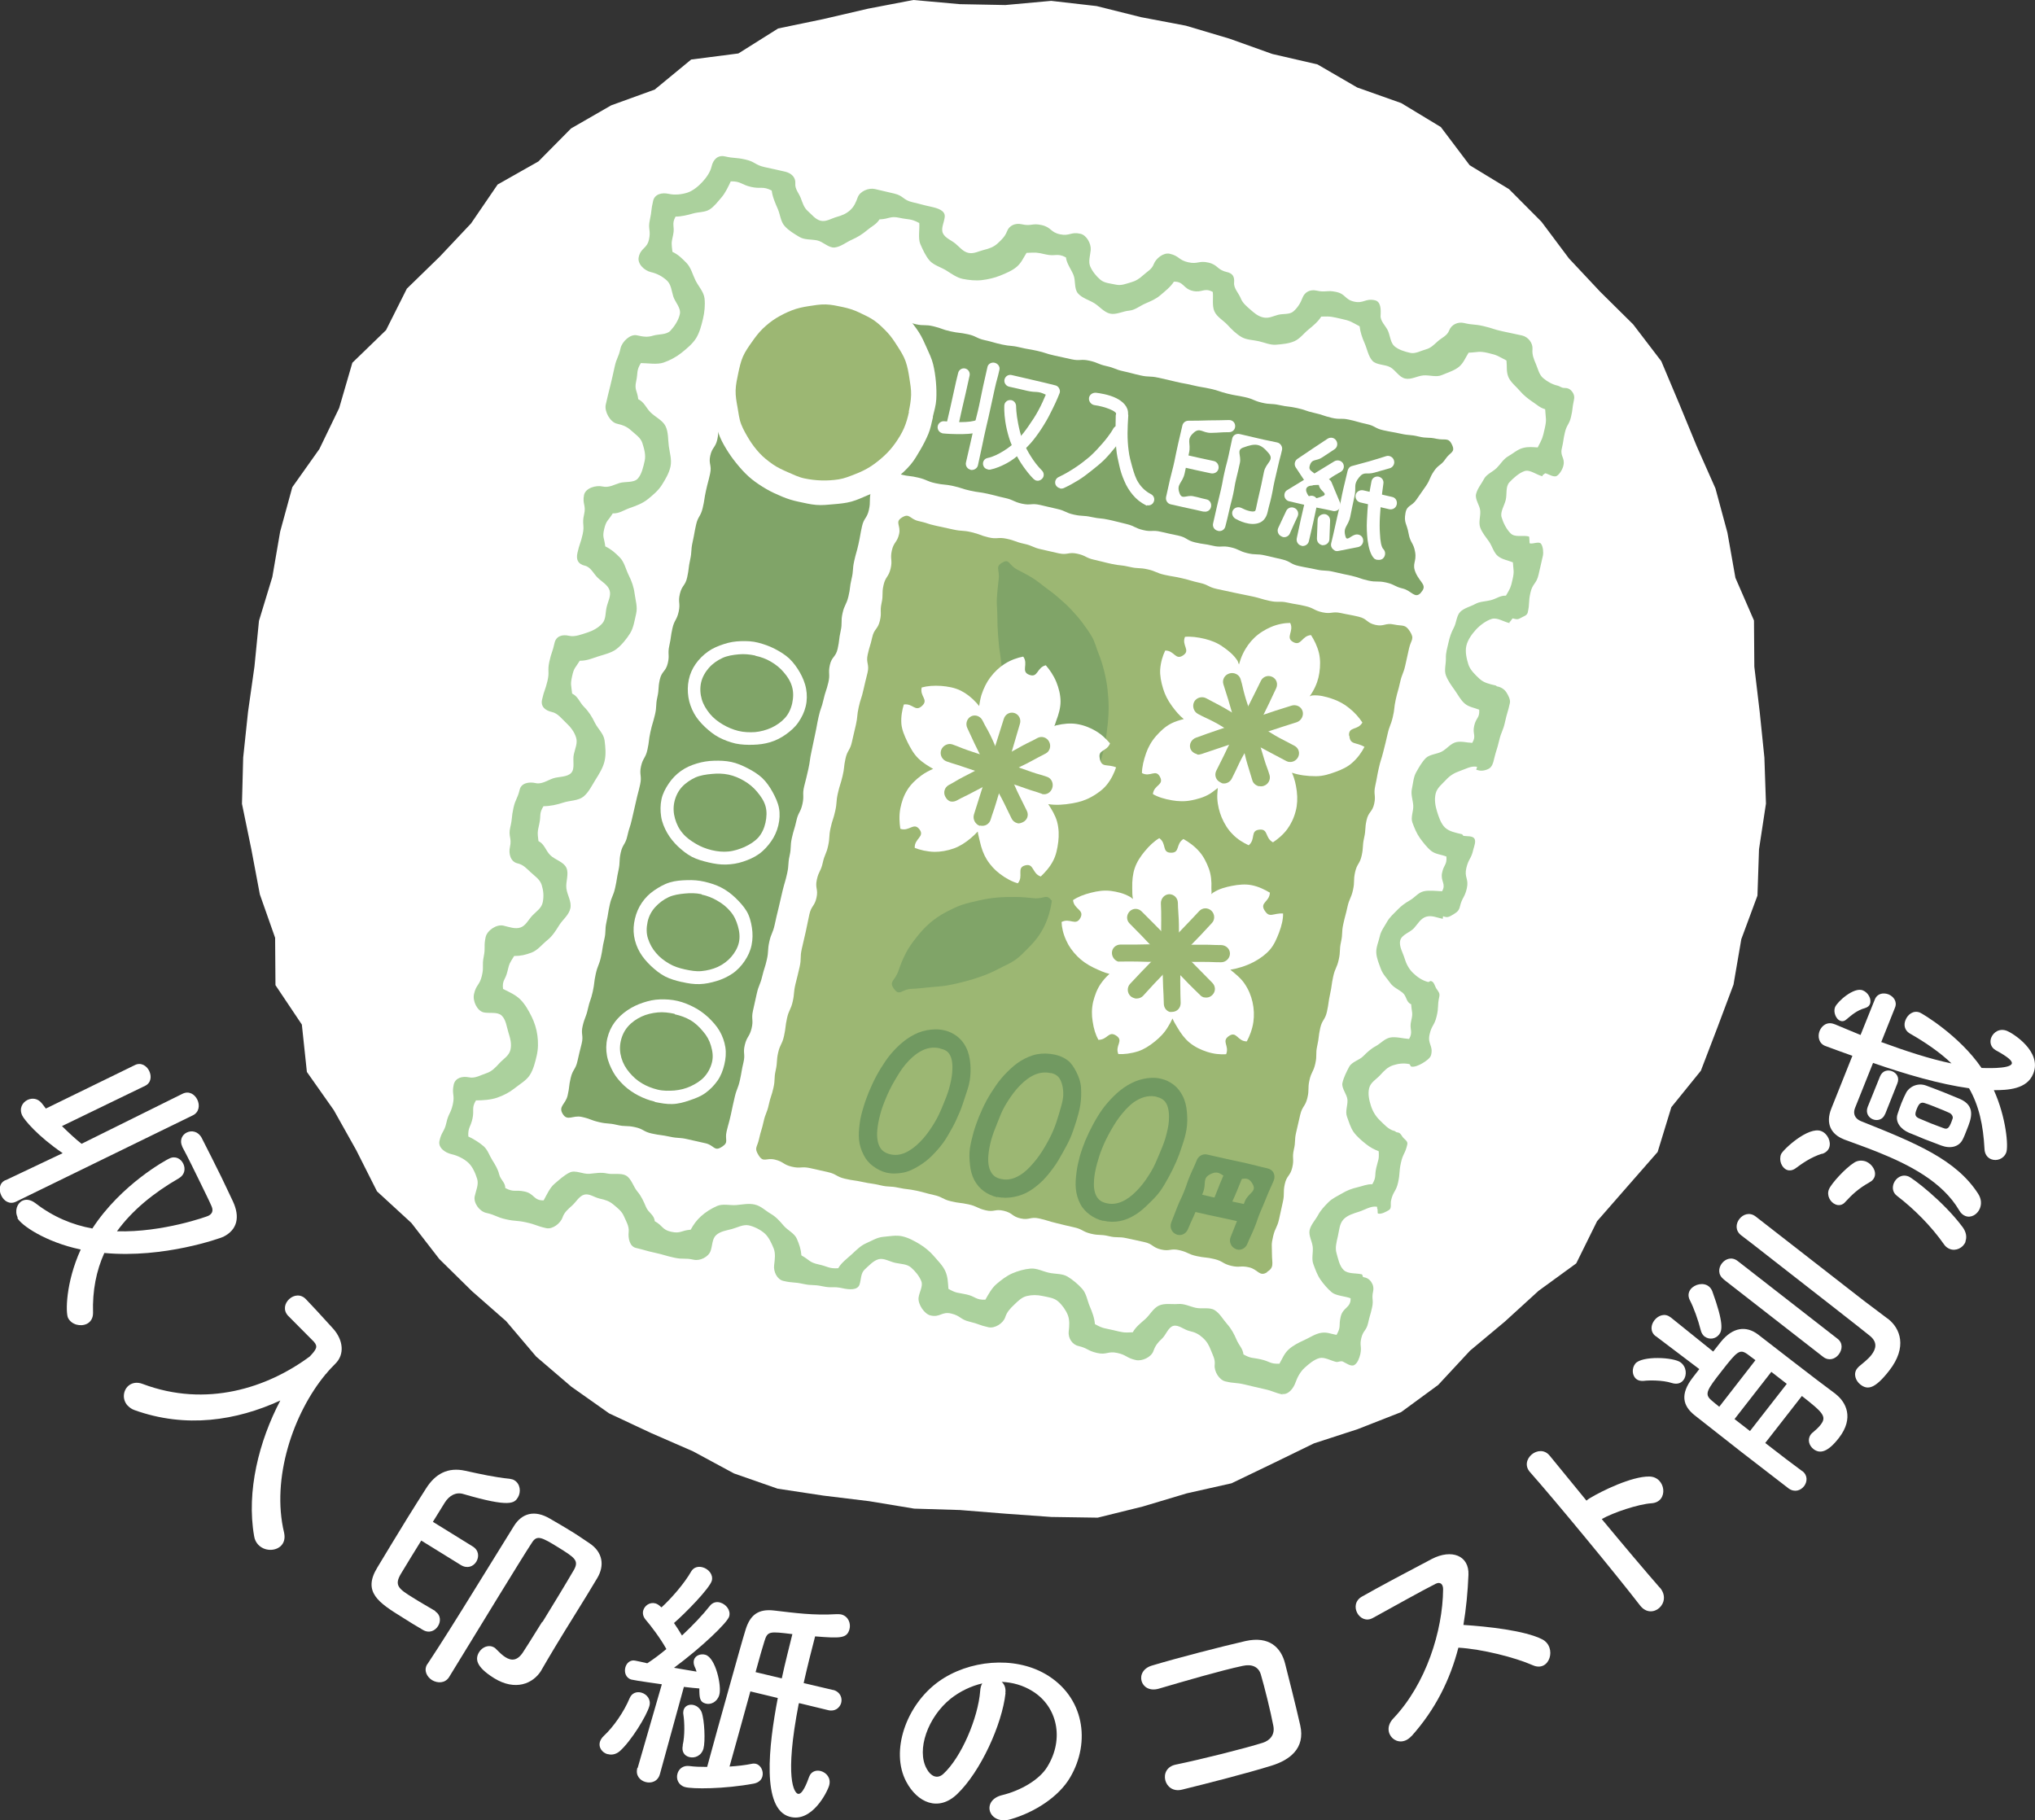
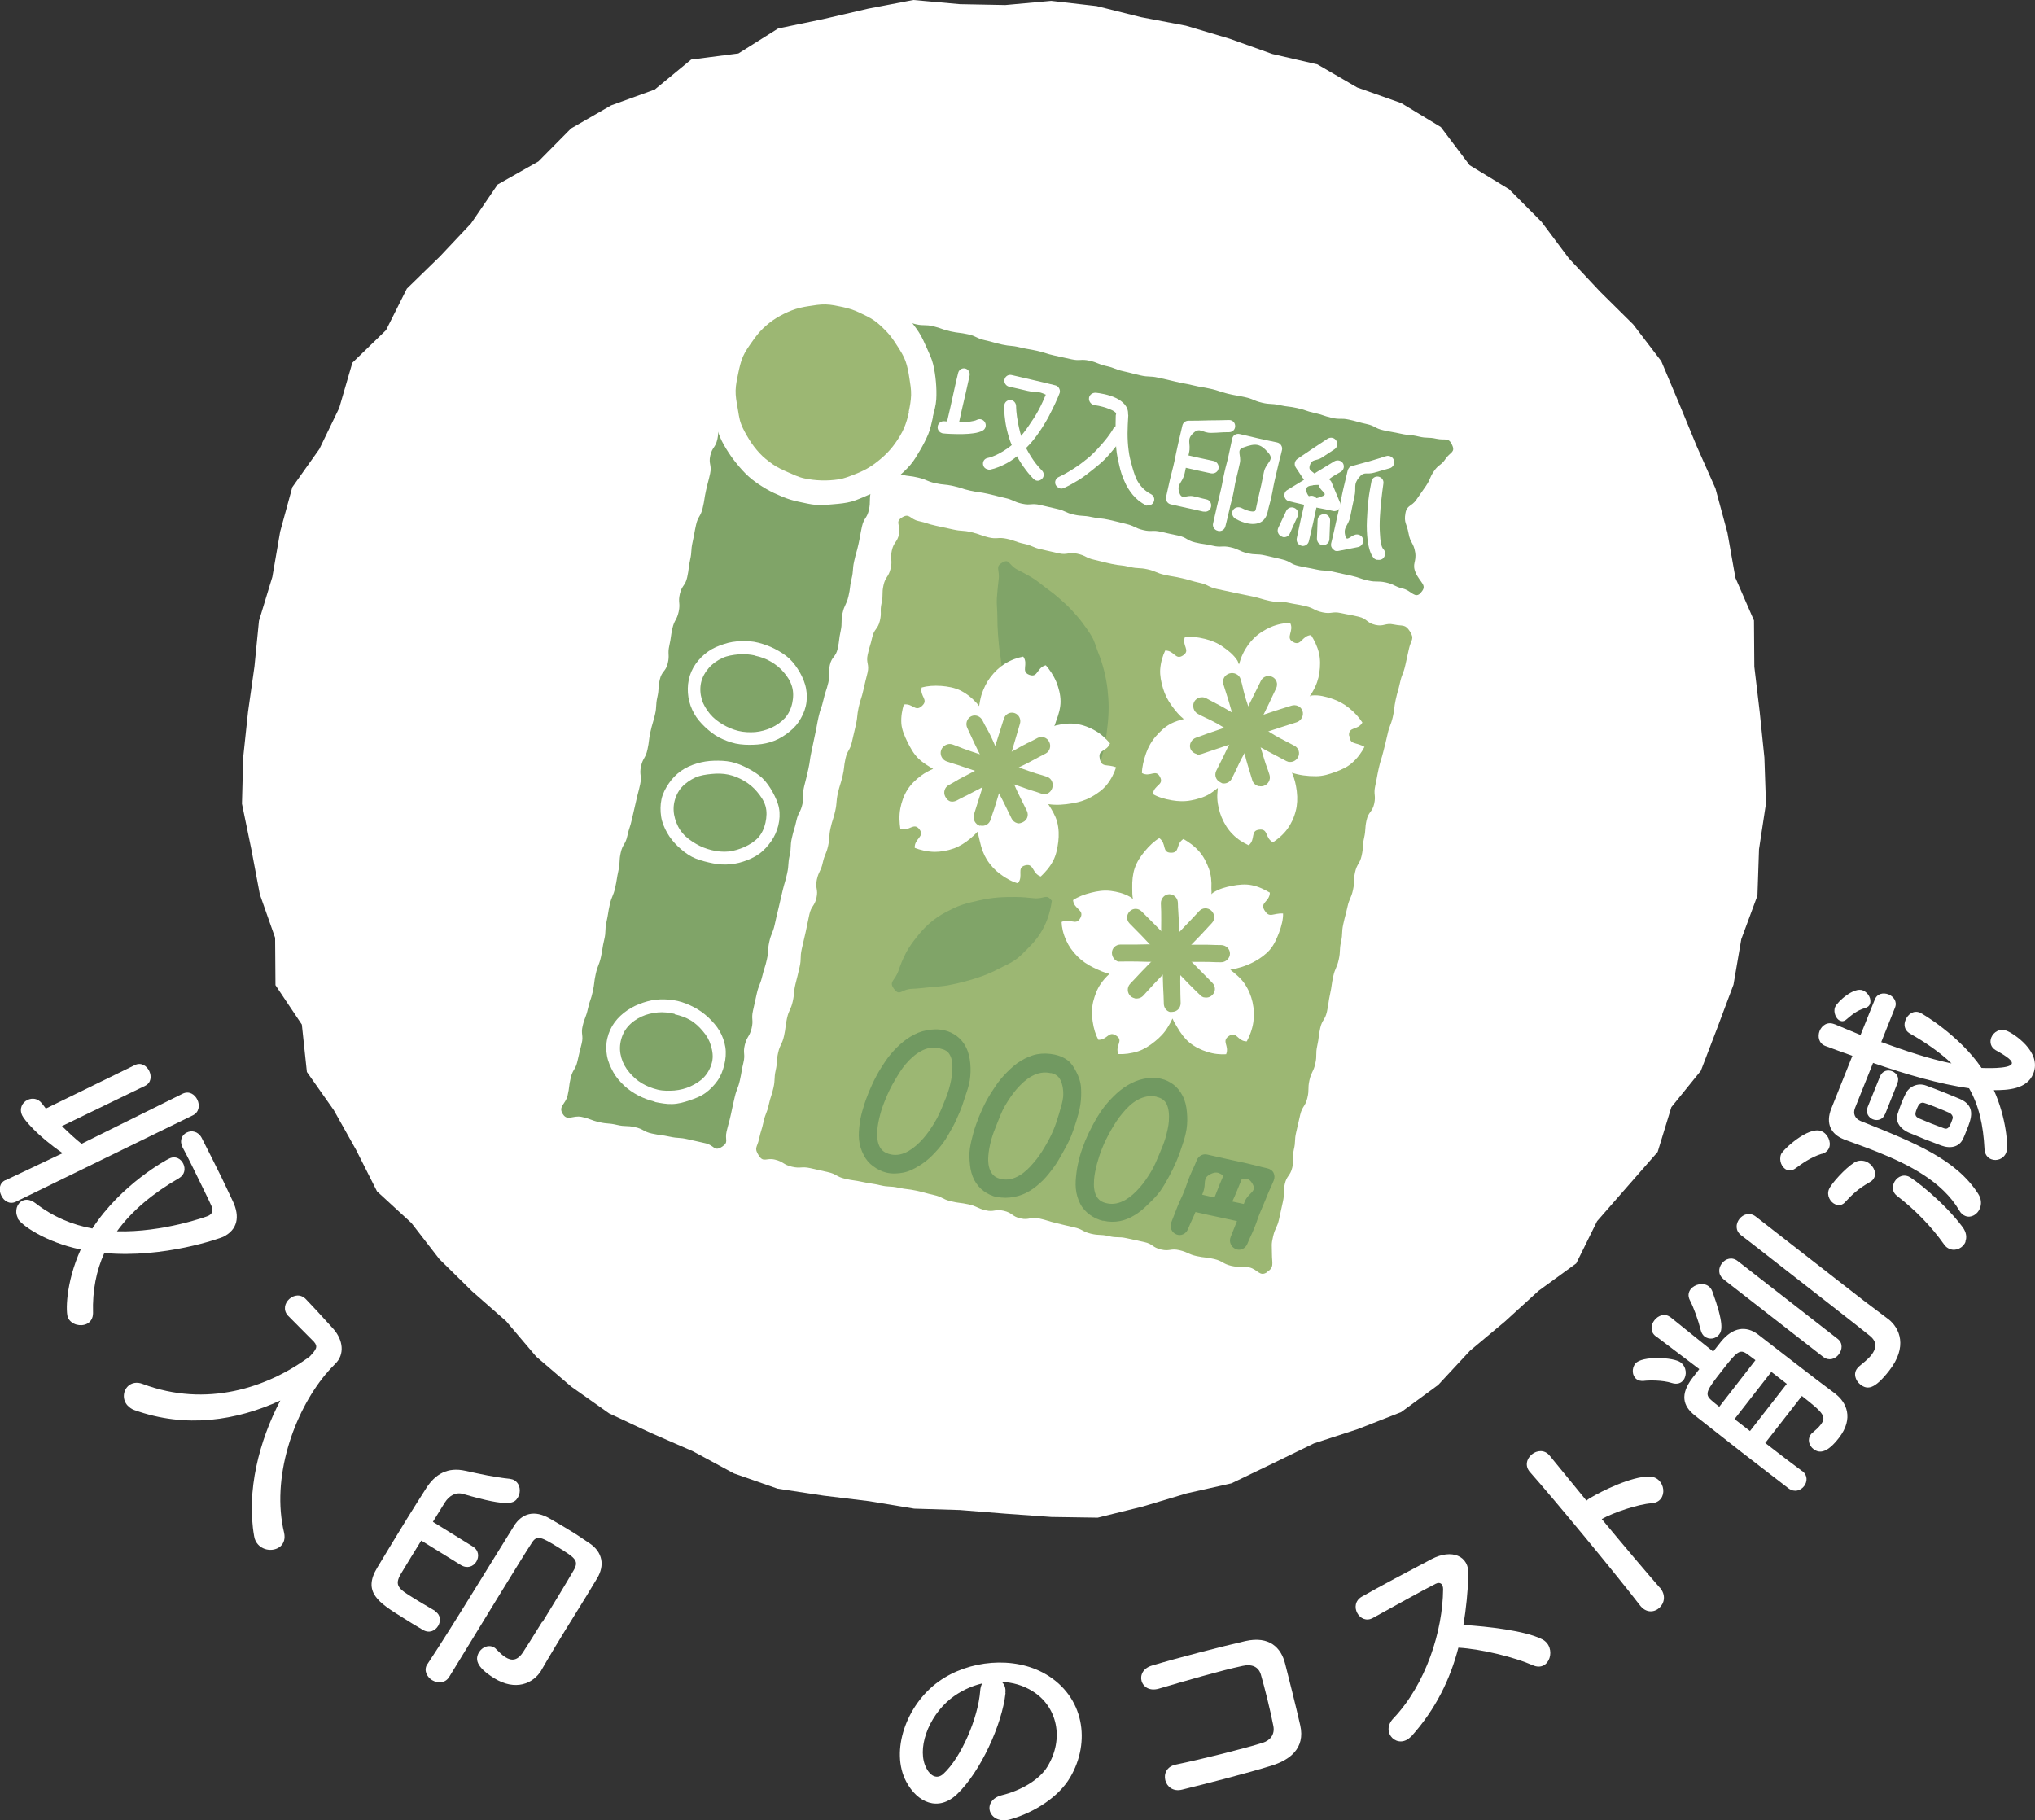
<svg xmlns="http://www.w3.org/2000/svg" id="_レイヤー_2" viewBox="0 0 117.24 104.87">
  <rect x="0" y="0" width="117.24" height="104.87" fill="#333333" stroke="none" />
  <defs>
    <style>.cls-1{fill:#abd19d;}.cls-2{fill:#fff;}.cls-3{fill:#719961;}.cls-4{fill:#9cb773;}.cls-5{fill:#80a468;}</style>
  </defs>
  <g id="_レイヤー_1-2">
    <path class="cls-2" d="M.32,68l3.29-1.56c-1.46-1-2.21-1.92-2.33-2.17-.19-.4,0-.75.31-.9.26-.12.59-.1.83.21.08.09.14.19.22.29l5.14-2.51c.35-.17.68.05.82.35s.11.68-.24.85l-4.79,2.32c.39.38.78.75,1.13,1.02l5.81-2.88c.38-.19.71.03.86.34.15.31.11.72-.26.9l-10.2,4.98c-.36.17-.69-.04-.84-.37-.15-.31-.12-.7.23-.87h.01ZM1.02,70.15c-.19-.38-.04-.82.27-.97.21-.1.47-.07.75.14,1.02.79,2.13,1.25,3.28,1.46,1.66-2.55,4.27-3.96,4.43-4.03.36-.18.68.02.81.3.13.27.1.63-.26.84-1.46.84-2.7,1.86-3.56,3.05,2.63.08,5.24-.87,5.26-.89.18-.09.32-.25.19-.55-.16-.37-.41-.86-.67-1.4-.33-.67-.68-1.4-1.01-2.01t-.01-.03c-.17-.36-.01-.68.26-.81.28-.14.66-.07.86.31.36.71.78,1.53,1.14,2.27.26.53.48,1.02.66,1.39.41.88.27,1.63-.56,2.04-.15.07-3.41,1.25-6.85.93-.46,1.02-.69,2.16-.65,3.46,0,.31-.15.52-.35.62-.36.18-.89.06-1.09-.34-.14-.28-.15-2,.73-3.94-2.05-.43-3.46-1.42-3.65-1.82Z" />
    <path class="cls-2" d="M18.75,79.19c-1.84,2.22-3.14,5.97-2.38,9.13.07.34-.02.59-.2.76-.33.3-.94.3-1.3-.09-.11-.12-.2-.28-.23-.49-.45-2.58.28-5.47,1.51-7.81-2.53,1.16-5.44,1.62-8.41.55-.17-.06-.29-.16-.39-.26-.32-.35-.26-.86.04-1.13.19-.17.49-.25.84-.11,3.65,1.37,7.17.23,9.62-1.59.37-.4.49-.56.23-.85,0-.01-.02-.02-.03-.03l-1.43-1.44s-.02-.02-.03-.03c-.29-.32-.19-.72.08-.96.25-.23.66-.31.97.03.39.41.83.88,1.26,1.36.11.12.2.22.31.34.56.64.66,1.46.11,2-.18.18-.37.38-.54.59h0s-.05.04-.05.04Z" />
    <path class="cls-2" d="M25.07,92.84c.33.2.33.58.17.84-.17.28-.51.44-.87.23-.44-.26-.81-.48-1.18-.72-1.37-.85-2.32-1.46-1.45-2.88.53-.88,1.13-1.87,1.72-2.83.37-.59.74-1.19,1.09-1.73.52-.82,1.24-1.24,2.26-1.01.87.19,1.67.37,2.55.46.11.02.21.04.28.09.33.2.39.66.2.98-.2.33-.44.6-3.14-.19-.42-.13-.81.07-1.08.5l-.68,1.1,2.28,1.41c.38.23.39.61.22.89-.17.27-.51.42-.89.19l-2.28-1.41c-.39.63-.78,1.26-1.17,1.91-.4.67-.14.87.69,1.38.36.23.75.45,1.29.77h.01ZM31.26,93.44c.59-.96,1.31-2.14,1.81-3,.3-.54.02-.71-.91-1.29-.96-.59-1.23-.73-1.52-.26-.16.25-.44.68-.77,1.22-1.33,2.14-3.64,5.95-4,6.52-.23.36-.66.36-.98.17-.3-.19-.49-.56-.28-.91t.02-.02c.79-1.19,1.77-2.76,2.69-4.25l2.29-3.7c.46-.74,1.19-.94,2.06-.43.47.27.86.5,1.25.74.33.2.66.43,1.05.69.76.51.87,1.28.44,2-.34.58-.82,1.35-1.24,2.03-.99,1.59-1.52,2.48-1.97,3.26,0,.01-.02.02-.02.04-.47.76-1.49,1.19-2.71.44-1.09-.68-1.09-1.13-.87-1.5.18-.29.55-.46.87-.27.04.02.08.05.12.1.18.18.35.35.53.46.35.22.7.22,1.04-.33,0,0,.48-.74,1.07-1.7Z" />
-     <path class="cls-2" d="M35.01,101.07c-.32-.09-.54-.39-.45-.71.04-.12.11-.24.23-.35.56-.52,1.16-1.39,1.48-2.16.13-.32.42-.4.68-.33.32.09.57.4.46.78-.16.56-1.04,2-1.7,2.59-.22.19-.48.24-.7.17ZM36.74,101.85l1.39-4.81s-1.58-.22-1.75-.27c-.33-.09-.43-.43-.35-.71.07-.25.29-.45.58-.38.2.04.43.09.68.15.34-.22.72-.5,1.1-.82-.33-.61-.93-1.39-1.2-1.7-.14-.17-.18-.36-.13-.53.08-.27.37-.49.7-.4.1.03.18.08.28.17l.07.06c.56-.51,1.32-1.38,1.71-2.07.15-.25.41-.31.66-.24.33.09.62.41.53.77-.13.45-1.54,1.89-2.18,2.44.17.24.32.49.46.72.62-.58,1.21-1.2,1.6-1.7.17-.22.4-.26.6-.2.34.1.62.44.52.8-.1.36-1.6,1.79-3.18,2.96.5.08.96.17,1.3.22-.03-.11-.08-.23-.12-.31-.05-.13-.06-.25-.03-.36.07-.26.39-.38.66-.3.59.17.95,1.81.8,2.31-.11.4-.49.59-.79.5-.33-.09-.36-.31-.36-.87-.22-.02-.52-.04-.89-.09l-1.38,5.02c-.12.44-.51.55-.83.46-.33-.09-.59-.39-.47-.81h0ZM46.02,98.14c-.85,4.37-.25,5.16-.05,5.21.25.07.51-.6.65-.99.12-.31.41-.39.67-.32.32.09.6.4.48.83-.12.41-1.01,2.16-2.28,1.8-1.62-.45-1.21-4.07-.68-6.84l-1.58-.38c-.42,1.51-.89,3.25-1.2,4.33.47-.03.91-.08,1.29-.16.08-.02.17-.01.23,0,.29.08.46.44.37.74-.05.18-.2.34-.48.4-1.7.32-3.57.32-3.98.2-.38-.11-.52-.47-.43-.77.07-.26.31-.49.69-.44.29.04.64.05,1.02.05.24-.91.82-2.97,1.33-4.8.38-1.35.71-2.55.88-3.09.26-.86.73-1.23,1.65-1.12,1.2.14,2.26.29,3.59.21.1,0,.21,0,.29.02.4.11.55.52.46.85-.15.52-.49.53-1.98.41-.22.84-.45,1.76-.66,2.69l1.7.4h.03c.38.12.51.46.43.75-.08.27-.35.51-.75.41l-1.65-.4ZM39.33,100.56c.13-.56.11-1.33.04-1.78-.02-.09,0-.18.01-.25.08-.27.35-.36.6-.29.18.05.35.19.44.4.17.46.22,1.69.11,2.1-.12.43-.52.58-.83.49-.26-.07-.45-.3-.36-.68ZM45.04,96.7c.2-.94.43-1.8.61-2.55-1.32-.16-1.43-.18-1.61.41-.1.31-.29.97-.51,1.78l1.51.36Z" />
    <path class="cls-2" d="M57.93,97.55c-.2,1.81-1.44,4.53-2.79,5.82-1.08,1.03-2.29.49-2.93-.72-.93-1.75-.01-4.42,1.87-5.77,1.73-1.24,4.34-1.48,6.15-.43,2.23,1.29,2.63,3.91,1.42,5.96-.65,1.11-2.04,2.01-3.44,2.41-1.25.35-1.71-1.08-.49-1.39,1.08-.26,2.17-.89,2.62-1.64.99-1.61.57-3.47-.85-4.35-.56-.35-1.16-.51-1.78-.54.16.14.25.37.21.65ZM54.77,97.87c-1.31,1.05-1.99,2.95-1.38,4.04.22.41.59.62.95.3,1.05-.96,2.01-3.24,2.13-4.78.01-.17.05-.33.12-.44-.65.15-1.29.46-1.82.88Z" />
    <path class="cls-2" d="M73.25,101.73c-1.45.45-3.73,1.03-5.15,1.38-1.04.26-1.41-1.22-.37-1.44,1.5-.31,4.01-.94,5.02-1.26.41-.13.71-.46.61-.97-.16-.84-.51-2.25-.72-2.96-.13-.45-.52-.62-1.05-.5-1.23.26-3.39.89-4.82,1.31-1.07.32-1.46-1.02-.4-1.33,1.5-.45,3.99-1.09,5.38-1.41,1.38-.31,2.06.38,2.29,1.31.21.84.59,2.31.87,3.55.3,1.33-.62,2-1.66,2.32Z" />
    <path class="cls-2" d="M81.31,100.03c-.75.82-1.82-.2-1.04-1.02,1.89-1.99,2.85-5.05,2.87-7.45,0-.27-.15-.45-.43-.31-.8.4-2.52,1.37-3.62,1.97-.75.42-1.43-.77-.63-1.23.91-.52,2.75-1.5,4.03-2.17,1.14-.59,2.16-.2,2.11.92-.04.97-.13,1.93-.29,2.88,1.38.09,3.54.32,4.54.83.87.45.43,1.93-.55,1.49-1.02-.45-2.92-.93-4.28-1.01-.47,1.82-1.31,3.55-2.71,5.11Z" />
    <path class="cls-2" d="M95.62,91.46c.76.87-.45,1.94-1.14,1.03-1.41-1.83-4.97-6.14-6.33-7.67-.65-.72.54-1.7,1.14-.94.44.54,1.23,1.5,2.11,2.58.05-.05.12-.1.19-.14.69-.42,2.41-1.26,3.42-1.25.97,0,1.15,1.47.14,1.54-.76.05-2.2.53-2.87.91,1.25,1.51,2.58,3.08,3.34,3.95Z" />
    <path class="cls-2" d="M96.31,79.68c-.52-.17-1.32-.16-1.62-.12-.17.01-.31-.02-.41-.1-.26-.2-.28-.62-.07-.89.37-.47,2.23-.38,2.62-.07.34.26.37.74.15,1.02-.13.17-.36.26-.67.16ZM101.69,83.13c.84.66,1.65,1.27,2.14,1.63h.01c.32.25.28.62.1.86-.2.26-.55.38-.89.14-.62-.48-1.64-1.26-2.67-2.06-1.03-.81-2.07-1.63-2.75-2.16-.69-.55-.83-1.21-.14-2.13l.41-.53-2.51-1.9h-.01c-.33-.26-.27-.66-.06-.92.21-.27.6-.42.91-.17h.01s2.46,1.98,2.46,1.98l.45-.57c.68-.83,1.44-.94,2.14-.41.43.33,3.42,2.66,4.46,3.42t.02.02c.57.45,1.07,1.36.17,2.52-.63.81-1.08.93-1.46.64-.26-.2-.37-.56-.15-.85.03-.03.06-.08.1-.1.17-.14.34-.3.45-.44.38-.48.17-.7-1.07-1.67l-2.13,2.73ZM98.22,77.02c-.11-.09-.2-.21-.24-.39-.14-.56-.4-1.29-.62-1.71-.13-.25-.09-.47.04-.64.23-.29.73-.41,1.04-.17.09.07.16.16.21.29.67,1.84.57,2.27.39,2.49-.2.26-.57.31-.82.12ZM101.14,78.37c-.17-.13-.33-.24-.47-.35-.44-.31-.59-.17-1.47.96-.87,1.11-1.02,1.34-.6,1.7.13.11.28.24.45.37l2.09-2.69ZM99.3,73.7c-.34-.26-.3-.65-.1-.91.21-.27.58-.4.92-.13l5.74,4.47c.33.25.28.64.07.91-.2.26-.56.39-.89.14l-5.74-4.47ZM102.05,79.04l-2.12,2.72.89.69,2.12-2.72-.89-.69ZM108.77,75.98s.01,0,.02.02c.67.53,1.12,1.6.05,2.97-.85,1.09-1.26,1.11-1.66.8-.28-.22-.42-.62-.19-.92.04-.04.06-.08.11-.12.21-.18.52-.41.72-.67.26-.34.37-.73-.11-1.11-.41-.34-3.53-2.77-5.62-4.4-.85-.67-1.54-1.2-1.78-1.38-.35-.27-.31-.67-.1-.94.21-.27.59-.41.94-.14l6.23,4.85,1.38,1.04Z" />
    <path class="cls-2" d="M104.97,66.47c-.67.21-1.19.6-1.52.84-.17.13-.37.15-.51.09-.29-.12-.47-.54-.33-.9.1-.25,1.57-1.63,2.32-1.33.37.15.58.62.45.96-.06.15-.19.28-.4.35ZM108.39,60.04c1.39.51,2.78.97,4.04,1.23-.64-.62-1.51-1.22-2.41-1.73-.31-.19-.35-.51-.24-.77.13-.33.46-.58.83-.43.11.04,2.27,1.31,3.55,3.19.08,0,1.61.08,1.74-.24.06-.15-.19-.38-.92-.78-.3-.17-.36-.48-.26-.73.13-.32.49-.56.92-.38.32.13,2.02,1.18,1.5,2.46-.36.9-1.46.95-2.27.95.71,1.57.85,3.26.71,3.6-.15.37-.55.5-.86.38-.21-.08-.38-.28-.39-.6-.07-1.36-.32-2.5-.89-3.49-1.7-.24-3.63-.8-5.53-1.46l-1.04,2.6c-.13.33,0,.61.33.75,3.21,1.28,5.49,2.22,6.76,4.18.2.31.2.6.11.84-.14.36-.51.58-.84.45-.13-.05-.26-.15-.36-.33-.97-1.65-2.87-2.62-4.68-3.35-.67-.27-1.33-.5-1.92-.72-.03-.01-.04-.02-.07-.03-.69-.28-1.05-.88-.69-1.77l1.21-3.03c-.52-.19-1.05-.37-1.54-.56t-.03-.01c-.37-.15-.44-.55-.32-.86.13-.32.45-.56.86-.39h.01c.49.2.99.42,1.49.62l.82-2.04c.14-.36.5-.41.79-.3.29.12.51.41.38.75l-.81,2.03ZM107.69,68.13c-.63.35-1,.71-1.37,1.11-.17.21-.4.23-.58.15-.29-.12-.52-.51-.37-.87.13-.32.93-1.21,1.46-1.54.22-.14.47-.13.67-.06.37.15.62.57.49.9-.05.12-.13.22-.29.3ZM107.45,58.08c-.47.13-.77.4-1.07.65-.12.11-.25.13-.37.08-.24-.1-.4-.5-.29-.78.13-.32,1.09-1.18,1.6-.97.32.13.52.51.41.79-.04.11-.13.18-.28.23ZM108.6,64.19c-.13.33-.45.4-.7.3-.25-.1-.43-.37-.3-.71l.71-1.76c.14-.34.45-.4.7-.3s.44.36.3.7l-.7,1.76ZM113.24,71.54c-.14.36-.56.56-.91.42-.12-.05-.23-.12-.32-.25-.74-1.06-1.74-2.06-2.72-2.81-.26-.2-.28-.48-.19-.72.13-.32.47-.55.85-.4.25.1,2.01,1.43,3.12,2.92.22.3.25.59.16.83ZM113.32,65.07c-.08.21-.17.44-.25.59-.21.41-.69.54-1.23.34-.3-.12-.64-.24-.97-.37-.32-.13-.63-.27-.9-.37-.46-.2-.8-.61-.65-1.07.07-.2.14-.43.23-.65.09-.23.19-.43.26-.57.16-.33.65-.62,1.17-.42.28.1.63.24.97.37.34.14.69.28.95.39.96.41.66,1.16.42,1.76ZM111.62,63.83c-.25-.1-.52-.21-.69-.26-.29-.12-.39.05-.5.32-.12.3-.13.44.16.56.17.07.42.18.67.28.25.1.51.19.69.26.24.1.33.02.48-.36.03-.08.06-.16.07-.2.02-.08-.03-.24-.21-.32-.17-.08-.42-.18-.67-.28Z" />
    <polygon class="cls-2" points="101.65 43.65 101.74 46.3 101.34 48.93 101.25 51.6 100.32 54.11 99.87 56.73 98.94 59.21 97.99 61.69 96.29 63.79 95.5 66.37 93.74 68.38 92.01 70.36 90.81 72.79 88.64 74.37 86.7 76.14 84.69 77.82 82.86 79.79 80.72 81.36 78.22 82.34 75.7 83.16 73.34 84.31 70.95 85.46 68.37 86.04 65.83 86.8 63.24 87.44 60.57 87.4 57.92 87.21 55.3 87 52.67 86.92 50.07 86.49 47.44 86.17 44.8 85.77 42.28 84.89 39.93 83.62 37.5 82.56 35.09 81.43 32.91 79.89 30.89 78.16 29.16 76.12 27.19 74.39 25.31 72.54 23.7 70.46 21.72 68.64 20.52 66.26 19.23 63.96 17.68 61.76 17.39 59.03 15.87 56.76 15.85 54.03 14.97 51.53 14.48 48.93 13.94 46.31 14.01 43.65 14.29 41.01 14.66 38.4 14.92 35.77 15.69 33.24 16.14 30.63 16.84 28.07 18.4 25.87 19.54 23.51 20.3 20.9 22.24 19.02 23.44 16.63 25.34 14.78 27.14 12.87 28.67 10.63 31.02 9.3 32.9 7.4 35.21 6.07 37.72 5.16 39.82 3.43 42.54 3.08 44.83 1.64 47.43 1.1 50.01 .5 52.62 0 55.3 .24 57.92 .29 60.56 .05 63.18 .35 65.74 .99 68.32 1.48 70.84 2.23 73.3 3.11 75.9 3.71 78.19 5.04 80.73 5.94 83.01 7.32 84.67 9.52 86.94 10.9 88.81 12.78 90.39 14.89 92.19 16.81 94.09 18.69 95.71 20.81 96.75 23.28 97.76 25.73 98.83 28.14 99.52 30.69 99.98 33.29 101.05 35.75 101.07 38.41 101.38 41.02 101.65 43.65" />
    <path class="cls-2" d="M78.4,74.09c-.35-.08-.6-.22-.87-.42s-.78-.21-.97-.51-.27-.69-.33-1.04.13-.68.21-1.03.08-.73.27-1.01.44-.62.73-.8.7-.2,1.05-.26.66.11,1.01.19c.05.01.12-.13.17-.11.15-.54.11-.55.23-1.1s-.04-.59.09-1.13.2-.53.3-1.08c-.05,0,0,.22-.06.21-.35-.08-.63-.43-.91-.63s-.6-.42-.79-.71-.26-.66-.32-1.01-.08-.7,0-1.06.2-.72.39-1,.64-.31.94-.5.53-.41.88-.47.67-.1,1.02-.02c.05.01.08,0,.13.01.15-.54.21-.53.34-1.07s-.09-.6.03-1.15.37-.5.47-1.05c-.05,0-.22.18-.27.17-.35-.08-.74-.26-1.02-.46s-.4-.64-.58-.93-.3-.62-.36-.97-.26-.72-.18-1.08.33-.69.53-.97.49-.55.79-.73.69-.11,1.04-.17.64-.09,1,0c.05.01.15-.06.19-.05.15-.54.13-.55.26-1.09s.25-.52.37-1.07.15-.55.25-1.11c-.05,0-.25-.09-.3-.1-.35-.08-.76-.07-1.04-.27s-.49-.54-.68-.84-.27-.65-.33-.99.12-.64.2-1-.08-.8.12-1.08.66-.33.95-.52.58-.28.93-.34.66-.19,1.02-.11c.05.01-.03-.01.02,0,.15-.54.33-.49.46-1.04s.13-.55.25-1.1.18-.54.28-1.1c-.05,0-.22-.05-.27-.06-.35-.08-.56-.38-.84-.58s-.72-.25-.91-.55-.33-.66-.39-1-.02-.71.06-1.07.12-.77.32-1.05.7-.29,1-.47.52-.53.87-.59.66.21,1.01.29c.05.01.06-.18.1-.16.15-.54.26-.51.39-1.06s-.1-.6.03-1.15.36-.5.46-1.05c-.05,0-.18.13-.23.12-.35-.08-.74-.24-1.02-.43s-.48-.57-.67-.87-.22-.67-.28-1.01-.05-.67.03-1.03.1-.74.3-1.02.63-.35.92-.53.58-.26.93-.32.69-.39,1.05-.31c.05.01,0,.17.05.19.13-.45.15-.45.25-.91s.03-.48.13-.94.08-.47.18-.93.39-.42.42-.89c-.16,0-.44.07-.6.04-.32-.07-.66-.2-.92-.37s-.36-.56-.54-.81-.27-.53-.35-.84-.21-.68-.18-1c-.5-.27-.62.02-1.17-.1s-.54-.19-1.1-.32-.55-.29-1.12-.27c-.12.3-.29.6-.5.84s-.44.48-.72.63-.58.38-.9.43-.69.07-1.02,0-.55-.43-.81-.6-.67-.26-.85-.52-.3-.62-.39-.93-.05-.56-.03-.89c-.5-.27-.54-.09-1.09-.21s-.57-.07-1.13-.2-.5-.51-1.07-.48c-.12.3-.28.63-.48.87s-.43.51-.71.66-.61.29-.93.33-.64-.08-.96-.15-.59-.24-.85-.41-.53-.36-.71-.62-.51-.49-.59-.8.05-.65.07-.97c-.5-.27-.58.03-1.14-.1s-.51-.32-1.07-.45-.54-.17-1.11-.15c-.12.3-.22.56-.42.79s-.56.32-.84.47-.52.51-.84.55-.69,0-1.01-.08-.65-.25-.91-.42-.49-.47-.67-.72-.12-.63-.21-.94-.2-.7-.17-1.02c-.5-.27-.66.2-1.22.07s-.49-.41-1.05-.54-.57-.32-1.14-.29c-.12.3-.17.8-.38,1.03s-.51.45-.79.61-.63.23-.95.27-.62-.14-.94-.21-.68-.04-.94-.21-.42-.5-.6-.75-.17-.57-.26-.88-.28-.62-.26-.95c-.5-.27-.58-.1-1.13-.23s-.61.11-1.17-.02-.5-.65-1.07-.62c-.12.3-.37.67-.57.9s-.34.59-.61.74-.6.32-.92.37-.65-.1-.97-.17-.7-.08-.96-.25-.44-.51-.63-.76-.42-.53-.51-.84-.02-.61,0-.93c-.53-.27-.52-.34-1.1-.47s-.65.15-1.23.02-.55-.26-1.14-.39c0,0,.08.03.08.03-.08.35-.34.64-.54.92s-.39.63-.68.81-.69.14-1.04.2-.63.17-.99.09c-.28.48-.3.49-.42,1.03s-.15.54-.27,1.08-.21.58-.16,1.13c.35.08.81.14,1.09.34s.37.61.55.91.48.55.54.9-.06.68-.14,1.04-.09.74-.28,1.02-.47.59-.77.77-.68.29-1.03.35-.62.02-.97-.06c-.28.48-.01.54-.14,1.08s-.46.47-.59,1.01.04.55.09,1.1c.35.08.38.4.66.6s.51.39.69.69.27.57.33.92.42.7.34,1.06-.46.61-.65.88-.41.58-.71.77-.64.27-.99.33-.76.03-1.11-.05c-.28.48.07.61-.05,1.16s-.29.51-.41,1.05-.42.56-.37,1.11c.35.08.87.18,1.14.37s.35.6.53.89.53.52.59.86-.16.66-.24,1.02.1.83-.1,1.1-.52.58-.82.76-.75,0-1.1.06-.54.28-.9.2c-.28.48-.42.43-.54.97s.13.6,0,1.15-.52.53-.47,1.09c.35.08.84.19,1.12.39s.46.52.65.82.28.61.34.95.32.72.24,1.07-.35.68-.54.96-.45.6-.75.79-.69.23-1.04.3-.76-.02-1.11-.1c-.28.48-.02.59-.14,1.13s-.03.57-.15,1.11-.28.49-.23,1.04c.35.08.5.27.78.46s.53.45.72.74.18.64.24.99.29.68.21,1.04-.19.74-.39,1.01-.63.37-.92.56-.57.43-.92.49-.59.08-.94,0c-.28.48-.3.46-.43,1s-.13.54-.25,1.09-.26.55-.21,1.11c.35.08.82.07,1.1.27s.34.67.53.96.54.55.6.9-.07.72-.15,1.07-.35.6-.54.88-.31.69-.61.87-.65.43-.99.49-.76-.17-1.12-.25c-.28.48.07.6-.05,1.14s-.17.53-.29,1.08-.53.52-.48,1.08c.35.08.81.2,1.09.4s.48.51.66.8.43.58.49.93.17.74.09,1.1c0,0-.16-.13-.16-.13.58.13.53.33,1.11.46s.63-.07,1.21.06.54.18,1.13.15c.11-.32.26-.42.46-.67s.41-.58.69-.74.68-.04,1.01-.09.66-.25.99-.18.55.41.81.59.66.27.84.53.24.63.32.95,0,.8-.03,1.13c.5.27.6.15,1.15.27s.56.11,1.11.24.57-.06,1.14-.09c.11-.32.16-.52.36-.77s.66-.23.94-.39.53-.29.86-.34.64-.24.97-.16.55.38.81.56.57.32.76.59.32.57.4.88.1.65.06.98c.5.27.58.03,1.13.15s.49.4,1.05.52.59.21,1.16.18c.11-.32.18-.8.38-1.04s.5-.48.78-.64.62-.35.95-.4.66.19.98.27.65.13.92.31.62.34.81.61.25.64.33.96.05.65.01.98c.5.27.57.06,1.12.18s.51.31,1.07.43.56.05,1.13.02c.11-.32.28-.49.49-.73s.48-.43.76-.59.55-.48.87-.52.64.24.97.31.59.19.86.37.67.25.86.52.19.65.28.96.13.62.09.96c.5.27.59-.06,1.14.07s.47.48,1.03.61.58.21,1.15.18c.11-.32.3-.67.51-.92s.43-.49.71-.65.56-.45.89-.5.69.07,1.01.14.51.44.77.62.52.33.7.59.48.48.56.8.02.7-.02,1.03c.5.27.59.03,1.14.15s.54.17,1.1.29.54.38,1.11.35c.11-.32.2-.75.4-.99s.56-.36.84-.52.59-.15.92-.2.64-.29.97-.22c.16.04.46.26.6.32.18-.43-.05-.52.05-.97s0-.48.1-.93.16-.44.26-.89.33-.41.41-.87c-.05,0-.22-.21-.27-.22Z" />
-     <path class="cls-1" d="M73.92,80.35c-.55-.12-.54-.2-1.09-.32s-.55-.13-1.11-.26-.57-.05-1.12-.18c-.36-.08-.66-.58-.62-.95.04-.33-.11-.56-.22-.85s-.23-.5-.46-.71-.44-.32-.76-.39-.64-.38-.94-.3-.42.52-.66.74-.38.4-.49.71c-.12.35-.65.6-1.01.52-.55-.12-.52-.29-1.07-.41s-.61.13-1.17,0-.52-.27-1.07-.4c-.36-.08-.6-.46-.56-.83.04-.33.06-.67-.05-.95s-.32-.58-.56-.79-.57-.24-.89-.31-.61-.07-.91,0-.51.29-.74.51-.41.41-.51.72c-.12.35-.6.65-.96.57-.55-.12-.54-.19-1.09-.32s-.51-.34-1.06-.47-.64.24-1.19.11c-.36-.08-.73-.65-.69-1.02.04-.33.27-.66.16-.95s-.35-.58-.59-.79-.59-.2-.91-.27-.66-.29-.96-.21-.56.37-.8.59-.2.56-.3.87c-.12.35-.63.29-.99.21-.55-.12-.58.01-1.14-.11s-.58-.02-1.13-.14-.57-.04-1.13-.17c-.36-.08-.58-.54-.53-.91.04-.33.09-.68-.03-.97s-.28-.65-.52-.86-.59-.39-.91-.46-.67.13-.97.21-.67.13-.91.35-.21.6-.32.91c-.12.35-.61.59-.97.51-.55-.12-.58,0-1.13-.12s-.55-.16-1.1-.28-.55-.15-1.1-.28c-.36-.08-.46-.55-.42-.92.04-.33-.16-.64-.28-.92s-.36-.46-.6-.66-.46-.27-.78-.34-.61-.31-.9-.23-.46.41-.69.62-.45.38-.56.69c-.12.35-.58.7-.94.62-.58-.13-.56-.2-1.14-.33s-.6-.05-1.18-.18-.56-.24-1.14-.37c-.39-.09-.74-.57-.66-.96.08-.35.24-.68.14-1s-.26-.7-.51-.93-.61-.41-.96-.49c-.39-.09-.79-.38-.7-.77.12-.54.28-.51.4-1.05s.25-.52.37-1.06-.07-.59.05-1.13c.09-.39.49-.5.88-.42.35.08.7-.14,1.01-.24s.52-.33.75-.58.55-.42.63-.77-.02-.68-.12-1-.14-.74-.39-.97-.68-.11-1.03-.18c-.39-.09-.65-.67-.56-1.06.12-.54.32-.5.45-1.04s0-.57.11-1.12-.01-.57.11-1.12c.09-.39.63-.75,1.02-.66.35.08.67.21.98.11s.46-.45.7-.7.52-.41.59-.76.04-.67-.06-.99-.37-.49-.62-.72-.43-.45-.78-.53c-.39-.09-.52-.55-.43-.94.12-.54-.11-.59.02-1.14s.06-.56.18-1.1.23-.52.36-1.06c.09-.39.54-.47.93-.38.35.08.7-.18,1.01-.28s.8-.06,1.03-.31.07-.72.15-1.07.23-.65.13-.97-.31-.6-.56-.83-.49-.57-.84-.64c-.39-.09-.65-.32-.56-.71.12-.54.18-.53.31-1.07s-.01-.57.11-1.12.18-.53.3-1.08c.09-.39.44-.5.83-.41.35.08.72-.08,1.04-.18s.64-.27.87-.52.18-.61.26-.95.27-.66.17-.97-.43-.48-.68-.72-.4-.62-.75-.7c-.39-.09-.51-.35-.42-.74.12-.54.18-.53.3-1.07s-.05-.58.08-1.13-.11-.6,0-1.14c.09-.39.68-.57,1.07-.48.35.08.65-.1.97-.2s.82,0,1.05-.25.32-.67.4-1.02-.03-.71-.13-1.03-.4-.5-.65-.73-.48-.31-.82-.39c-.39-.09-.73-.71-.64-1.1.12-.54.13-.54.26-1.08s.13-.54.25-1.09.22-.52.34-1.07c.09-.39.56-.84.95-.75.35.08.6.12.92.02s.78-.04,1.01-.29.47-.61.54-.96-.28-.69-.38-1.01-.12-.69-.37-.92-.56-.4-.91-.48c-.39-.09-.8-.48-.71-.87.12-.54.47-.47.59-1.01s-.07-.59.05-1.13.06-.56.19-1.1c.09-.39.51-.49.9-.4.35.08.76.03,1.07-.07s.63-.36.86-.61.46-.56.54-.91c.09-.39.36-.66.76-.57.58.13.6.05,1.18.18s.54.31,1.12.44.58.12,1.17.26c.35.08.62.32.59.68-.03.32.2.55.31.83s.18.56.41.76.44.49.75.56.62-.14.91-.22.55-.18.78-.39.33-.45.44-.75c.13-.34.62-.55.98-.47.55.13.55.13,1.11.26s.5.37,1.06.5.55.15,1.11.27c.35.08.78.21.75.57-.03.32-.23.66-.11.94s.49.41.73.61.43.46.74.53.6-.1.89-.17.56-.16.79-.37.44-.41.55-.71c.13-.34.49-.48.84-.4.56.13.6-.08,1.16.05s.49.41,1.05.53.62-.16,1.18-.03c.35.08.62.57.59.93-.03.32-.15.67-.03.95s.35.57.59.77.58.21.89.28.57-.05.86-.13.49-.21.72-.42.49-.33.6-.63c.13-.34.57-.68.92-.6.56.13.5.36,1.06.49s.61-.11,1.17.02.49.41,1.05.54c.35.08.46.26.43.62-.03.32.27.61.38.89s.33.46.56.66.43.38.74.45.55-.07.85-.15.66,0,.89-.2.41-.48.52-.78c.13-.34.44-.49.79-.42.56.13.59-.04,1.15.08s.49.44,1.04.56.63-.2,1.19-.08c.35.08.35.52.33.88-.03.32.31.61.43.89s.14.68.37.88.59.31.9.38.61-.12.91-.2.47-.28.7-.48.53-.31.64-.61c.13-.34.5-.51.85-.43.55.13.57.05,1.13.18s.54.18,1.1.3.56.12,1.12.24c.35.08.63.43.6.79-.03.32.08.58.2.86s.18.61.42.81.52.36.83.43c.1.02.21.12.35.13.21,0,.35.04.48.21.13.17.15.32.1.53-.1.46-.05.47-.16.93s-.24.43-.35.89-.07.47-.18.93.2.53.09.99c-.04.19-.21.49-.38.59-.17.1-.46-.1-.65-.15-.04-.01-.13.11-.17.1,0,0,0,.07,0,.07-.34-.07-.72-.4-1.03-.3s-.65.4-.88.65-.13.67-.21,1.01-.33.69-.24,1,.28.7.53.94.7.08,1.04.17c.05,0,.02.39.06.4.2.04.54-.14.65.03.11.16.14.49.1.68-.12.55-.13.55-.25,1.09s-.35.5-.47,1.05-.03.57-.15,1.12c-.04.19-.25.23-.42.33-.17.1-.25.07-.44.02-.04-.01-.15.22-.19.2,0,0,0,.07,0,.07-.34-.07-.71-.34-1.03-.24s-.67.36-.9.61-.48.59-.56.94.02.77.12,1.08.39.59.64.82.56.3.91.38c.05,0,.07.06.11.06.2.03.41.16.52.33.11.17.25.43.21.62-.12.55-.16.54-.28,1.09s-.21.53-.34,1.08-.17.54-.3,1.09c-.04.19-.11.42-.28.52-.17.1-.43.16-.62.1-.04-.01-.09-.02-.12-.03,0,0,.05-.17.05-.17-.34-.07-.67.13-.99.24s-.57.26-.8.51-.52.46-.6.8-.02.7.08,1.02.22.7.46.93.62.3.96.38c.05,0,.07.09.11.1.2.03.51-.01.62.15s-.01.45-.06.64c-.12.55-.27.51-.4,1.06s.15.61.03,1.16-.27.52-.4,1.06c-.04.19-.14.31-.31.41-.17.1-.34.24-.53.19-.04-.01-.09-.02-.13-.04,0,0-.02.15-.02.15-.34-.07-.64-.22-.96-.12s-.47.41-.7.66-.71.37-.79.71.16.71.25,1.02.25.62.49.85.52.43.87.52c.05,0,.11-.06.15-.06.2.04.22.28.33.45.11.16.21.26.16.46-.12.55-.02.57-.15,1.12s-.29.51-.41,1.06.22.63.09,1.17c-.04.19-.33.38-.5.48-.17.1-.46.24-.65.19-.04-.01-.06-.12-.1-.14-.34-.07-.64-.03-.95.07s-.51.32-.74.57-.55.41-.63.75,0,.68.1,1,.27.61.51.84.5.54.84.62c.05,0,.08.06.12.07.2.03.23.08.34.25s.33.25.29.45c-.12.55-.25.52-.37,1.07s-.04.57-.16,1.12-.29.51-.41,1.06c-.04.19.05.44-.12.54-.17.1-.43.25-.63.2-.04-.01,0-.28-.05-.29,0,0,0-.1,0-.1-.34-.07-.72.18-1.03.28s-.68.2-.91.45-.24.61-.32.96-.17.67-.08.98.17.75.42.98.69.16,1.03.24c.05,0,.06.16.09.16.2.03.35.12.46.28s.15.34.11.54c-.1.45.04.48-.06.93s-.13.45-.23.9-.28.41-.39.86.04.48-.06.94c-.05.21-.16.52-.35.62-.19.1-.46-.11-.65-.2-.13-.06-.28.04-.38.02-.32-.07-.68-.3-.98-.22s-.61.34-.85.56-.41.53-.52.84c-.12.35-.43.74-.79.66ZM71.61,78.02c.49.27.49.18,1.03.3s.51.27,1.07.25c.17-.3.28-.59.53-.82s.59-.4.9-.54.64-.37.98-.42.54.06.88.12c.28-.49.11-.5.24-1.05s.59-.5.57-1.06c-.3-.12-.84-.14-1.08-.34s-.48-.48-.66-.74-.3-.6-.41-.9,0-.65-.03-.97-.25-.67-.18-.98.34-.59.49-.87.38-.52.6-.74.52-.35.79-.51.55-.27.86-.34.55-.19.87-.18c.25-.43.12-.47.23-.95s.17-.45.14-.95c-.3-.12-.5-.23-.74-.42s-.52-.43-.7-.68-.28-.6-.39-.9.05-.64.03-.96-.36-.67-.29-.98.24-.65.39-.93.58-.38.8-.6.44-.43.72-.58.51-.43.83-.5.77.06,1.1.08c.25-.43,0-.55.12-1.04s.03-.47,0-.96c-.3-.12-.25-.46-.49-.66s-.54-.31-.72-.57-.42-.49-.53-.79-.25-.62-.27-.94.13-.63.2-.95.27-.57.42-.84.38-.46.6-.69.44-.39.72-.55.48-.45.8-.52.73-.01,1.05,0c.25-.43-.1-.57,0-1.06s.29-.45.25-.94c-.3-.12-.63-.13-.87-.32s-.48-.5-.66-.75-.32-.59-.43-.89.07-.66.05-.98-.15-.63-.08-.95.09-.68.24-.95.34-.61.56-.83.65-.23.93-.38.51-.47.82-.54.6.03.93.04c.25-.43,0-.49.11-.98s.32-.43.29-.93c-.3-.12-.59-.15-.83-.35s-.41-.54-.59-.79-.39-.54-.5-.84.01-.65,0-.98.08-.59.15-.91.16-.58.31-.86.15-.69.37-.91.59-.3.86-.45.59-.14.9-.22.55-.28.87-.26c.25-.43.27-.44.38-.93s.05-.5.02-.99c-.3-.12-.6-.16-.85-.35s-.34-.58-.52-.84-.4-.51-.51-.81.02-.63,0-.96-.32-.66-.24-.98.32-.6.46-.87.5-.4.73-.63.38-.51.66-.67.54-.4.85-.48.53-.05.85-.03c.27-.52.27-.5.4-1.07s.06-.55.03-1.13c-.32-.1-.43-.23-.7-.41s-.55-.4-.76-.65-.53-.49-.66-.8-.07-.62-.11-.95c-.51-.26-.49-.3-1.05-.43s-.56-.04-1.13-.02c-.19.3-.29.59-.55.81s-.67.34-.99.48-.72-.01-1.07.02-.7.26-1.05.18-.55-.48-.85-.65-.81-.12-1.04-.38-.3-.68-.44-1-.25-.63-.29-.98c-.51-.27-.51-.31-1.06-.43s-.58-.15-1.15-.13c-.19.3-.47.53-.74.75s-.49.53-.81.67-.69.17-1.04.2-.66-.12-1.01-.2-.71-.07-1.01-.25-.55-.43-.79-.69-.62-.46-.76-.79-.05-.75-.09-1.11c-.51-.27-.61.07-1.16-.06s-.51-.55-1.08-.53c-.19.3-.51.55-.78.78s-.55.34-.87.48-.59.38-.94.41-.74.25-1.09.17-.62-.43-.92-.61-.7-.29-.93-.56-.12-.74-.26-1.07-.39-.65-.43-1c-.51-.27-.6-.04-1.16-.17s-.54-.11-1.11-.09c-.19.3-.29.56-.55.79s-.65.39-.97.52-.71.22-1.06.26-.74,0-1.09-.07-.67-.31-.96-.49-.72-.3-.95-.56-.4-.64-.54-.96-.03-.86-.06-1.21c-.51-.27-.59-.18-1.14-.3s-.58.07-1.15.09c-.19.3-.44.39-.71.62s-.56.41-.88.55-.64.41-.99.45-.67-.34-1.02-.41-.72-.02-1.02-.2-.62-.37-.85-.63-.25-.66-.39-.98-.31-.7-.35-1.06c-.52-.27-.62-.08-1.19-.21s-.58-.33-1.17-.32c-.14.3-.32.68-.53.92s-.42.53-.69.7-.64.14-.95.23-.68.18-1.01.18c-.25.45-.03.55-.14,1.05s-.1.47-.04.98c.35.17.53.36.8.63s.36.68.53,1.02.48.66.52,1.04,0,.79-.09,1.17-.2.8-.4,1.12-.54.6-.84.84-.66.43-1.03.56-.92.03-1.31.03c-.27.44-.16.55-.27,1.05s.06.52.12,1.03c.35.17.44.49.71.76s.69.45.86.79.14.77.19,1.15.18.78.1,1.17-.3.75-.5,1.07-.52.59-.82.83-.66.37-1.03.5-.59.32-.98.31c-.27.44-.37.39-.49.89s0,.5.06,1.01c.35.17.56.36.83.63s.35.69.52,1.03.29.67.34,1.06.18.76.09,1.15-.15.82-.35,1.14-.49.68-.79.91-.75.32-1.11.44-.61.23-1,.23c-.27.44-.33.39-.44.89s-.05.49,0,1c.35.17.42.5.69.77s.45.56.62.91.51.63.56,1.02.09.8,0,1.19-.32.75-.52,1.07-.4.74-.7.98-.79.22-1.15.34-.76.21-1.15.21c-.27.44-.13.51-.24,1.01s-.11.49-.05,1c.35.17.41.54.68.81s.77.38.93.73-.05.8,0,1.19.31.75.23,1.14-.44.65-.64.97-.39.63-.69.87-.56.59-.92.72-.6.19-.99.19c-.27.44-.27.4-.39.9s-.31.49-.25,1c.35.17.73.34,1,.61s.47.63.64.97.29.72.34,1.1.05.77-.04,1.16-.19.79-.39,1.11-.58.53-.88.77-.63.41-1,.54-.84.16-1.23.16c-.27.44-.09.55-.2,1.05s-.27.51-.24,1.03c.3.14.64.35.88.56s.33.53.5.8.32.51.4.83.35.45.35.78c.52.27.54.08,1.11.2s.52.53,1.1.51c.18-.32.35-.72.62-.95s.57-.51.89-.66.76.11,1.12.08.66-.1,1.02-.02.81-.05,1.11.13.41.64.64.91.36.57.5.9.47.44.5.81c.49.27.41.49.95.61s.57-.08,1.12-.12c.18-.32.33-.53.59-.77s.61-.46.94-.6.74-.02,1.1-.05.7-.11,1.06-.03.61.35.92.53.52.42.75.69.62.43.76.76.23.58.26.95c.49.27.44.4.99.52s.58.25,1.13.22c.18-.32.54-.58.8-.82s.49-.48.81-.62.63-.34.99-.37.73-.11,1.09-.03.7.27,1,.45.6.43.83.7.52.55.66.88.14.63.17,1c.49.27.5.2,1.04.32s.53.33,1.09.3c.18-.32.37-.67.64-.9s.58-.47.9-.61.7-.25,1.06-.28.7.16,1.06.24.77.04,1.07.22.61.44.85.71.29.67.43,1,.27.66.3,1.03c.49.27.52.22,1.07.35s.56.15,1.11.12c.18-.32.46-.53.72-.76s.46-.63.79-.78.74-.06,1.1-.09.66.14,1.02.22.78-.05,1.08.13.49.54.73.81.4.57.54.9.37.51.4.87Z" />
    <path class="cls-4" d="M73,73.3c-.44.28-.52-.16-1.03-.28s-.54.03-1.04-.09-.47-.27-.97-.39-.52-.06-1.02-.17-.48-.22-.99-.34-.55.08-1.06-.04-.46-.32-.97-.43-.51-.11-1.01-.22-.53,0-1.03-.12-.53-.02-1.03-.14-.47-.26-.98-.37-.5-.12-1.01-.24-.5-.16-1-.27-.56.11-1.06,0-.46-.32-.97-.44-.55.09-1.05-.03-.48-.23-.98-.34-.52-.06-1.02-.18-.48-.25-.98-.36-.5-.14-1.01-.25-.52-.06-1.03-.17-.53-.02-1.04-.14-.52-.08-1.02-.19-.52-.07-1.03-.19-.47-.27-.98-.38-.51-.12-1.02-.23-.54.04-1.05-.08-.47-.29-.98-.41-.65.2-.93-.24-.09-.45.02-.95.15-.49.26-.99.19-.48.3-.98.16-.49.27-.98.02-.52.13-1.01.03-.52.14-1.01.23-.47.34-.97.06-.51.17-1.01.22-.48.33-.97.04-.51.16-1.01.13-.49.24-.99.01-.52.12-1.02.12-.5.23-1,.1-.5.21-1,.3-.46.41-.96-.09-.54.02-1.04.23-.47.34-.97.2-.48.31-.98.03-.52.14-1.02.16-.49.27-.99.04-.52.15-1.01.15-.49.27-.99.06-.51.17-1.01.26-.46.37-.96.12-.5.23-.99.05-.51.16-1.01.16-.49.27-.99.12-.5.24-1-.1-.55.01-1.05.15-.49.26-.99.32-.45.44-.95-.01-.53.1-1.03,0-.52.11-1.02.29-.46.41-.96-.04-.54.07-1.04.31-.46.42-.96-.27-.68.17-.95.44.1.95.21.49.16,1,.27.51.11,1.01.22.52.03,1.03.15.49.18.99.3.54-.03,1.05.08.49.18,1,.29.48.21.99.32.5.12,1.01.23.55-.09,1.06.02.48.24.98.35.5.13,1.01.24.52.05,1.03.17.53.03,1.03.14.49.21.99.32.51.08,1.02.2.5.15,1,.26.48.24.98.35.51.11,1.02.22.51.1,1.02.21.5.15,1.01.26.54-.01,1.04.1.51.08,1.02.2.48.25.99.36.55-.07,1.05.04.51.09,1.02.21.45.35.96.47.57-.13,1.08-.02.64-.04.92.4.06.48-.05.97-.11.5-.22.99-.19.48-.3.98-.14.49-.25.99-.05.51-.17,1.01-.19.48-.3.98-.12.5-.24.99-.16.49-.27.99-.09.5-.2,1,.05.54-.06,1.03-.33.45-.44.95-.03.52-.14,1.01-.03.52-.14,1.02-.27.46-.38.96-.01.52-.12,1.02-.21.48-.32.98-.13.49-.24.99-.02.52-.13,1.02-.02.52-.13,1.02-.21.48-.32.98-.07.51-.18,1.01-.07.51-.18,1.01-.28.46-.39.96-.06.51-.17,1.01,0,.52-.11,1.02-.23.47-.34.97,0,.52-.12,1.02-.29.46-.41.96-.11.5-.23,1-.02.52-.14,1.02c-.11.5.03.53-.09,1.03s-.32.45-.43.95,0,.53-.11,1.02-.11.5-.22,1-.22.48-.34.98-.07.51-.07,1.03c0,.56.15.76-.29,1.04Z" />
    <path class="cls-5" d="M63.02,44.85c.49-.21.19-.36.39-.99.09-.29.17-.64.25-1.03.07-.32.11-.68.15-1.05.04-.34.06-.69.06-1.06,0-.34-.03-.7-.07-1.06-.04-.34-.11-.69-.2-1.05-.09-.34-.19-.67-.33-1.01-.12-.31-.2-.63-.36-.91s-.36-.55-.55-.81-.42-.51-.63-.74-.47-.46-.71-.67c-.25-.22-.51-.42-.76-.6-.28-.21-.53-.42-.79-.58-.31-.19-.61-.34-.86-.47-.52-.28-.45-.65-.86-.41-.45.26-.13.38-.22,1.02-.04.3-.07.65-.1,1.05-.02.32.03.68.03,1.05,0,.33.01.68.04,1.05.03.34.05.69.11,1.04s.07.7.15,1.04.22.66.34,1,.23.66.38.98.36.6.56.9.34.61.57.88.51.47.77.72.49.49.78.7c.28.2.6.35.92.52.3.16.6.33.94.48Z" />
    <path class="cls-5" d="M50.8,25.4c-.28-.44-.46-.06-.97-.17s-.5-.14-1.01-.26-.48-.23-.99-.34-.53,0-1.04-.11-.47-.27-.98-.38-.5-.16-1.01-.27-.53-.03-1.04-.15-.52-.09-1.03-.21-.61-.53-1.05-.26-.17.53-.28,1.02.04.53-.07,1.03-.3.46-.41.95.1.54-.01,1.04-.13.49-.24.99-.07.5-.19,1-.27.46-.38.96-.09.5-.2,1-.03.51-.14,1.01-.06.51-.17,1.01-.3.45-.42.95.04.53-.07,1.03-.25.47-.36.96-.07.51-.18,1,.03.53-.09,1.02-.35.44-.46.94-.03.52-.14,1.01-.02.52-.14,1.02-.15.49-.26.99-.06.51-.17,1.01-.26.47-.37.96.06.54-.05,1.04-.13.49-.24.99-.12.5-.23,1-.16.49-.27.99-.27.46-.38.96-.02.52-.13,1.02-.08.51-.19,1-.2.48-.31.97-.08.5-.19,1-.01.52-.13,1.02-.08.51-.19,1-.19.48-.3.98-.06.51-.17,1.01-.17.49-.28.99-.18.48-.3.98.06.54-.06,1.03-.13.5-.24,1-.27.47-.39.97-.06.51-.18,1.02-.55.62-.28,1.06.58.06,1.09.17.49.18,1,.3.52.04,1.03.16.53.02,1.04.13.47.26.98.37.52.07,1.03.18.53.03,1.04.15.51.11,1.02.23.49.49.93.21.16-.39.28-.89.14-.49.25-.99.1-.5.22-1,.19-.48.3-.98.08-.5.2-1-.04-.53.08-1.02.27-.46.39-.95-.03-.53.08-1.02.11-.5.22-.99.19-.48.31-.98.16-.49.27-.98.03-.52.14-1.02.2-.48.31-.98.11-.5.23-.99.11-.5.23-.99.15-.49.26-.99.03-.52.14-1.01.02-.52.13-1.02.15-.49.26-.99.24-.47.35-.97-.02-.53.1-1.02.13-.49.24-.99.07-.51.18-1.01.1-.5.21-1,.09-.5.2-1,.17-.49.28-.98.16-.49.28-.99-.02-.53.09-1.02.34-.44.45-.94.06-.51.17-1.01,0-.53.11-1.03.22-.47.34-.97.06-.51.18-1.01.04-.52.15-1.02.14-.49.25-.99c.11-.5.09-.51.2-1.01s.29-.46.4-.96,0-.53.11-1.03.21-.48.33-.98.03-.51.24-.98.34-.57.06-1Z" />
    <path class="cls-5" d="M81.86,34.15c-.34.38-.54-.12-1.04-.24s-.47-.24-.97-.35-.52,0-1.02-.11-.49-.17-.98-.28-.5-.1-1-.22-.52-.03-1.02-.14-.5-.09-1-.2-.46-.26-.96-.38-.5-.12-.99-.23-.52-.01-1.02-.13-.47-.23-.97-.34-.53.03-1.03-.09-.51-.07-1.01-.19-.46-.28-.96-.39-.5-.1-1-.22-.53.02-1.03-.1-.47-.23-.97-.35-.5-.13-.99-.24-.51-.05-1.01-.16-.52-.03-1.02-.14-.47-.22-.97-.33-.5-.12-.99-.23-.53.04-1.03-.07-.48-.22-.98-.33-.5-.13-.99-.24-.51-.07-1.01-.18-.49-.16-.99-.27-.52-.05-1.02-.16-.48-.2-.98-.32-.51-.06-1.01-.18-.49-.18-.99-.29-.51-.09-1.01-.21-.49-.16-1-.27-.81.33-1.08-.11c-.28-.47.17-.56.29-1.09s.22-.51.34-1.04.03-.55.15-1.08.21-.51.33-1.03.06-.54.18-1.07,0-.56.12-1.09.14-.53.26-1.06-.17-.76.29-1.07c.42-.29.52.09,1.01.21s.51.05,1.01.16.46.27.96.38.52,0,1.02.12.48.18.98.29.51.06,1.01.17.47.23.97.34.49.14.99.25.51.04,1.01.16.5.09,1,.2.49.16.99.27.5.11,1,.22.53-.03,1.03.08.48.2.98.31.48.19.98.3.5.13.99.24.52.02,1.02.13.5.11,1,.23.5.09,1,.21.51.09,1.01.2.49.16.98.28.5.09,1,.2.48.2.98.32.52.03,1.02.14.51.06,1.01.17.49.17.99.28.49.16.99.28.52,0,1.02.11.49.14,1,.25.47.25.97.36.51.09,1.01.2.52.04,1.02.16.53.02,1.03.13.69-.11.9.36c.2.43-.12.41-.38.8s-.4.31-.67.71-.19.45-.46.85-.28.39-.55.79-.55.3-.63.78c-.1.56.08.59.18,1.16s.29.53.38,1.09-.2.65.03,1.18c.26.59.69.71.31,1.13Z" />
    <path class="cls-2" d="M53.75,24.03c-.08.34-.14.67-.27.98s-.29.62-.46.91-.34.59-.56.85-.47.49-.73.72-.52.43-.81.61-.61.3-.92.43-.62.28-.95.37-.66.12-1.01.15-.67.07-1.02.04-.66-.11-1-.18-.66-.17-.97-.3-.62-.27-.91-.44-.58-.36-.84-.57-.5-.46-.72-.72-.43-.53-.61-.81-.36-.58-.49-.89-.23-.64-.32-.97-.15-.66-.18-1-.06-.68-.03-1.02.12-.66.19-1,.18-.66.31-.97.22-.65.39-.94.43-.53.64-.79.43-.52.69-.75.53-.42.82-.61.57-.37.89-.5.64-.24.97-.33.66-.15,1-.18.68-.04,1.02-.02.67.07,1.01.14.66.2.97.32.63.27.92.44.57.38.83.6.49.47.71.72.43.52.62.81.32.6.46.91.29.62.37.95.13.67.16,1.01.04.68.02,1.02-.12.66-.2,1Z" />
    <path class="cls-4" d="M52.37,23.72c-.07.33-.16.65-.29.95s-.31.59-.5.86-.41.52-.65.74-.5.43-.78.61-.58.32-.89.44-.62.25-.95.3-.66.07-.99.06-.66-.05-.99-.12-.63-.22-.93-.35-.61-.27-.88-.46-.54-.4-.76-.64-.43-.51-.6-.79-.34-.57-.46-.88-.15-.64-.21-.97-.12-.65-.11-.98.08-.65.15-.98.14-.66.27-.96.33-.58.52-.85.39-.54.63-.77.5-.44.78-.61.58-.32.89-.44.63-.19.96-.24.65-.11.99-.1.65.08.98.15.65.17.94.31.61.28.88.47.51.43.74.67.41.52.59.8.36.56.47.87.17.64.22.97.11.65.1.98-.07.65-.14.98Z" />
    <path class="cls-2" d="M77.72,42.38c-.03-.54.5-.28.77-.75-.18-.28-.44-.58-.77-.84-.28-.23-.61-.41-1-.54-.34-.11-.72-.22-1.13-.18-.04,0-.1.04-.14.05.06-.09.13-.18.18-.28.21-.36.33-.72.38-1.07.06-.4.06-.79-.02-1.14-.1-.41-.28-.76-.46-1.04-.54.04-.56.66-1.03.4s.07-.62-.17-1.1c-.32,0-.73.07-1.12.24-.32.14-.66.34-.95.62-.25.24-.48.55-.66.93-.1.2-.16.41-.22.6-.04-.07-.05-.15-.09-.22-.23-.35-.54-.59-.83-.79-.33-.24-.69-.37-1.04-.46-.41-.1-.82-.15-1.15-.12-.21.5.34.77-.11,1.07s-.49-.28-1.03-.28c-.14.29-.26.67-.29,1.09-.02.35.05.72.17,1.11.1.33.26.66.51,1,.21.29.43.55.68.75-.25.06-.5.14-.72.25-.37.19-.64.46-.88.73-.27.31-.45.64-.57.98-.14.4-.24.81-.24,1.15.48.26.79-.26,1.04.22s-.35.45-.41.99c.28.17.68.29,1.1.36.35.06.72.08,1.12,0,.34-.07.71-.16,1.07-.38.16-.1.31-.23.45-.33-.01.18-.04.39-.03.58.02.42.12.79.25,1.11.16.38.37.71.62.96.29.31.64.51.94.65.42-.35.07-.84.61-.9s.31.48.79.73c.28-.19.58-.43.83-.77.21-.29.38-.64.48-1.04.09-.34.11-.72.06-1.14-.05-.37-.12-.71-.28-1.06.42.14.87.2,1.38.2.42,0,.78-.12,1.11-.24.39-.14.73-.3.99-.54.32-.28.55-.62.7-.91-.5-.29-.83-.1-.87-.64Z" />
    <path class="cls-4" d="M70.41,45.13s-.07-.04-.11-.06c-.25-.12-.35-.41-.23-.66.21-.43.22-.43.43-.86s.2-.43.42-.86.2-.44.41-.87.22-.43.44-.86.23-.43.44-.86.22-.43.43-.87c.12-.25.41-.35.66-.23.25.12.34.41.22.66-.21.43-.2.44-.41.87s-.21.43-.42.86-.21.43-.42.87-.22.43-.43.86-.24.42-.45.86-.2.44-.42.87c-.1.21-.33.33-.56.28Z" />
    <path class="cls-4" d="M68.96,43.45c-.16-.04-.32-.15-.38-.32-.09-.26.07-.54.33-.63.45-.15.45-.17.9-.32s.45-.16.91-.31.47-.13.92-.28.45-.17.91-.33.46-.16.92-.31.46-.14.92-.29c.26-.09.56.03.65.3.09.26-.07.56-.33.65-.45.15-.46.14-.91.29s-.45.15-.91.3-.46.15-.91.31-.46.15-.91.31-.46.15-.92.31-.46.15-.92.31c-.09.03-.18.05-.26.03Z" />
    <path class="cls-4" d="M74.24,43.9s-.09-.03-.13-.05c-.42-.23-.43-.22-.85-.45s-.42-.23-.84-.45-.42-.24-.84-.47-.44-.21-.86-.44-.41-.26-.84-.48-.44-.2-.87-.43c-.24-.13-.34-.45-.21-.7.13-.24.45-.33.69-.2.42.23.43.22.85.45s.41.25.83.47.43.22.85.45.44.2.86.43.41.26.84.49.43.22.86.45c.24.13.33.42.2.66-.11.2-.33.31-.55.26Z" />
    <path class="cls-4" d="M72.53,45.3c-.17-.04-.33-.16-.38-.34q-.14-.46-.28-.92c-.14-.46-.11-.47-.25-.93s-.16-.45-.3-.92-.14-.46-.28-.92-.13-.47-.27-.93-.15-.46-.29-.92c-.08-.27.08-.54.35-.62.26-.08.56.06.64.32.14.46.11.47.24.93s.15.46.29.91.13.46.27.92.14.46.28.92.14.46.28.93.17.46.31.92c.08.27-.08.55-.34.63-.09.03-.18.03-.26.01Z" />
    <path class="cls-2" d="M63.36,43.7c-.12-.53.39-.37.59-.87-.22-.25-.48-.52-.85-.73-.31-.18-.68-.33-1.09-.39-.35-.05-.74-.02-1.15.08-.04,0-.08.03-.12.05.05-.1.07-.21.11-.31.15-.39.25-.76.25-1.11,0-.41-.11-.79-.24-1.12-.16-.39-.39-.72-.61-.97-.53.13-.44.74-.95.55s-.03-.61-.35-1.05c-.32.06-.71.19-1.07.42-.3.19-.58.45-.83.78-.21.28-.38.62-.51,1.02-.06.21-.1.43-.13.63-.05-.06-.1-.13-.15-.18-.28-.31-.59-.55-.91-.71-.37-.18-.76-.24-1.12-.27-.42-.03-.81,0-1.13.09-.12.53.42.69.02,1.06s-.52-.16-1.05-.08c-.09.31-.17.68-.14,1.11.03.35.18.7.36,1.07.16.31.33.65.63.94.26.25.57.43.84.59-.23.1-.48.23-.68.38-.34.25-.61.52-.8.82-.22.35-.34.72-.41,1.08-.08.42-.05.84,0,1.17.51.18.77-.4,1.1.03s-.3.53-.27,1.07c.3.12.71.22,1.14.23.35,0,.73-.06,1.12-.2.33-.12.65-.32.97-.59.14-.12.28-.25.4-.38.02.18.08.37.12.56.09.41.22.76.4,1.05.22.35.48.62.76.83.34.26.72.46,1.03.54.35-.41-.1-.89.42-1.03s.39.47.9.64c.24-.23.52-.53.71-.9.17-.32.25-.7.3-1.11.04-.35.04-.74-.07-1.15-.1-.36-.3-.69-.51-1.01.44.07.9.04,1.41-.05.41-.07.76-.19,1.07-.36.36-.2.67-.43.89-.7.27-.33.44-.71.54-1.01-.53-.21-.82.04-.94-.49Z" />
    <path class="cls-4" d="M56.49,47.56s-.03.02-.04.02c-.26-.08-.42-.38-.34-.65.14-.46.15-.46.29-.92s.15-.46.29-.91.15-.46.29-.92.13-.46.27-.92.15-.46.29-.92.15-.46.29-.92c.08-.27.35-.42.61-.34.26.08.4.36.32.62-.14.46-.13.46-.27.92s-.13.46-.27.92-.14.46-.28.92-.15.46-.29.92-.14.46-.28.93-.16.46-.3.92c-.08.25-.32.39-.58.34Z" />
    <path class="cls-4" d="M54.78,46.18c-.14-.03-.25-.14-.32-.28-.13-.24-.04-.54.2-.67.42-.22.41-.25.84-.47s.43-.22.85-.44.43-.21.86-.44.43-.23.85-.45.42-.24.85-.47.44-.21.86-.44c.24-.13.54-.04.67.21.13.24.05.55-.19.68-.42.22-.43.22-.85.45s-.43.21-.85.43-.42.24-.84.47-.42.23-.85.46-.43.22-.86.45-.44.21-.86.44c-.11.06-.23.09-.35.07Z" />
    <path class="cls-4" d="M60.06,45.76s-.03-.02-.05-.03c-.45-.16-.46-.14-.91-.3s-.45-.16-.91-.31-.45-.18-.9-.33-.46-.16-.91-.31-.46-.15-.92-.31-.46-.14-.92-.3c-.26-.09-.41-.38-.32-.65.09-.26.39-.42.65-.33.45.16.44.18.9.34s.46.15.91.3.46.16.91.31.46.15.91.31.46.16.91.32.47.13.92.29c.26.09.38.39.29.65-.08.24-.32.4-.57.34Z" />
    <path class="cls-4" d="M58.6,47.42c-.14-.03-.27-.14-.33-.28-.21-.43-.21-.43-.42-.86s-.23-.42-.44-.85-.2-.44-.41-.87-.22-.43-.43-.86-.22-.43-.43-.87-.2-.44-.41-.88c-.12-.25-.03-.55.22-.68.25-.12.54,0,.66.25.21.43.24.42.45.85s.19.44.4.87.2.44.42.87.23.43.44.86.19.44.41.88.21.43.43.87c.12.25.02.53-.23.65-.11.05-.22.09-.33.06Z" />
    <path class="cls-2" d="M72.85,52.45c-.28-.46.29-.48.31-1.02-.29-.17-.64-.35-1.05-.43-.35-.07-.74-.04-1.14.04-.35.07-.72.16-1.08.39-.03.02-.07.06-.1.09.02-.11,0-.22,0-.33.02-.42-.02-.79-.14-1.13-.14-.38-.32-.73-.56-1-.28-.32-.61-.55-.91-.72-.46.29-.18.8-.72.79s-.23-.52-.67-.84c-.28.16-.58.44-.85.77-.22.27-.44.58-.57.97-.11.33-.15.71-.14,1.13,0,.22,0,.43.04.64-.06-.04-.1-.1-.17-.13-.37-.21-.74-.29-1.1-.34-.4-.05-.78.01-1.13.1-.41.1-.77.24-1.05.43.05.54.68.55.42,1.03s-.6-.02-1.08.23c.01.32.09.68.27,1.07.14.32.36.63.65.92.25.25.55.46.92.64.32.15.61.29.92.36-.19.17-.35.35-.49.55-.24.34-.36.71-.45,1.05-.09.4-.09.78-.03,1.14.06.42.17.77.33,1.06.54,0,.58-.54,1.03-.24s-.09.56.12,1.06c.32.02.73-.03,1.14-.16.33-.11.65-.31.97-.57.27-.22.54-.48.75-.84.1-.16.19-.32.26-.48.07.17.17.33.27.5.21.36.44.67.71.89.32.26.67.42,1.01.53.4.13.77.16,1.1.14.2-.5-.29-.74.16-1.05s.49.31,1.03.31c.16-.29.32-.7.38-1.12.05-.36.04-.75-.05-1.15-.08-.35-.22-.71-.46-1.06-.21-.31-.52-.56-.82-.8.43-.07.9-.21,1.36-.45.37-.2.68-.43.91-.69.27-.31.41-.67.54-1,.15-.4.24-.78.23-1.1-.58-.03-.78.29-1.06-.17Z" />
    <path class="cls-4" d="M67.42,58.31c-.22-.05-.37-.25-.37-.49-.01-.48-.02-.48-.04-.96s-.01-.48-.03-.96-.04-.48-.05-.96-.02-.48-.03-.96,0-.48,0-.97,0-.48-.02-.97c0-.28.21-.51.48-.52.28,0,.49.22.5.49.01.48.03.48.05.96s0,.48.02.96.02.48.03.96.03.48.04.96-.01.48,0,.97,0,.48.02.97c0,.28-.2.5-.48.51-.04,0-.09.01-.13,0Z" />
    <path class="cls-4" d="M65.36,57.51c-.08-.02-.17-.06-.23-.12-.2-.19-.21-.51-.02-.71.33-.35.33-.35.66-.7s.34-.34.67-.69.33-.35.66-.7.33-.35.66-.7.33-.35.67-.7.33-.35.66-.7c.19-.2.49-.21.7-.02.2.19.22.51.03.71-.33.35-.32.35-.65.7s-.34.34-.67.69-.34.34-.67.69-.32.36-.66.71-.34.35-.67.7-.32.36-.65.71c-.13.13-.32.17-.48.14Z" />
    <path class="cls-4" d="M64.45,55.41c-.22-.05-.39-.27-.39-.51,0-.28.23-.48.5-.48.48,0,.48,0,.96,0s.48-.02.96-.01.48,0,.96,0,.48.02.96.02.48,0,.97,0,.48.02.97.02c.28,0,.52.21.52.49,0,.28-.25.51-.52.5-.48,0-.48-.02-.96-.02s-.48,0-.96,0-.48,0-.96,0-.48,0-.96,0-.48-.01-.97-.02-.48,0-.97,0c-.04,0-.08,0-.11,0Z" />
    <path class="cls-4" d="M69.38,57.47c-.09-.02-.18-.07-.24-.14-.34-.34-.35-.33-.68-.67s-.33-.35-.67-.69-.33-.35-.67-.7-.35-.33-.69-.67-.33-.35-.67-.7-.34-.34-.68-.69c-.2-.2-.19-.5,0-.7.2-.2.5-.19.69,0,.34.34.34.34.68.68s.33.34.67.68.35.33.69.67.33.35.67.7.34.34.68.69.34.35.68.69c.2.2.21.51,0,.71-.13.13-.31.17-.47.13Z" />
    <path class="cls-5" d="M60.58,51.88c-.31-.41-.4-.07-1.03-.13-.3-.03-.65-.07-1.04-.07-.33,0-.68,0-1.04.03-.33.03-.68.08-1.03.16s-.68.15-1.01.26-.64.27-.95.43c-.34.18-.64.39-.91.62-.29.25-.54.53-.75.8-.24.3-.46.6-.62.91-.19.36-.33.72-.43,1.02-.21.62-.59.63-.26,1.07s.41.01,1.04-.01c.3-.01.64-.05,1.03-.09.32-.03.67-.05,1.03-.11.33-.06.67-.14,1.01-.23s.66-.19.99-.31.64-.26.94-.42.63-.29.92-.49.52-.45.77-.7.47-.5.66-.79.34-.59.46-.93c.11-.31.19-.65.24-1.01Z" />
    <path class="cls-3" d="M57.45,68.98c-.29-.07-.55-.19-.77-.35s-.41-.38-.55-.64c-.14-.27-.22-.58-.25-.9-.03-.3-.05-.62,0-.94s.13-.62.21-.92c.09-.31.2-.61.31-.89.13-.31.27-.62.43-.92s.35-.59.54-.87.42-.55.65-.78c.25-.25.51-.48.79-.65.3-.18.62-.32.94-.38s.67-.05,1.01.02c.28.06.54.17.75.33s.36.4.49.65c.15.29.26.6.28.93s.01.66-.04.99-.15.66-.24.96c-.11.35-.22.67-.33.93-.13.3-.29.58-.45.87s-.32.57-.51.83-.4.53-.62.75c-.24.24-.5.45-.76.61-.29.18-.6.29-.91.35s-.64.07-.97,0ZM60.54,61.83c-.38-.09-.76-.02-1.11.18-.31.17-.6.44-.87.75-.24.28-.46.61-.66.95s-.33.71-.47,1.06c-.13.31-.24.61-.32.89-.09.34-.15.65-.17.93-.03.38.02.69.14.91.12.23.3.37.61.43.35.08.7,0,1.05-.21.29-.17.55-.42.81-.73.23-.26.44-.57.63-.89s.36-.64.5-.97c.14-.33.24-.65.33-.95.1-.36.21-.68.24-.98.03-.4-.04-.74-.16-.98-.11-.22-.28-.34-.55-.4Z" />
    <path class="cls-3" d="M51.06,67.56c-.29-.07-.54-.21-.76-.37s-.41-.38-.54-.64c-.14-.27-.24-.57-.27-.89-.03-.3,0-.62.04-.94s.12-.62.21-.91c.09-.31.2-.61.31-.88.13-.31.27-.62.43-.92s.34-.59.53-.87.42-.55.65-.78c.25-.25.51-.46.79-.63.3-.18.6-.31.93-.37s.66-.08,1.01,0c.28.06.53.18.74.34s.39.37.52.63c.15.29.22.61.25.94s.02.66-.03.98-.17.65-.27.95c-.11.35-.22.67-.33.92-.13.3-.26.6-.42.88s-.32.58-.51.84-.42.52-.64.74c-.24.24-.5.44-.77.6-.29.18-.58.32-.89.38s-.64.08-.98,0ZM54.15,60.4c-.38-.09-.76-.03-1.11.17-.31.17-.61.44-.87.75-.24.28-.44.62-.64.96s-.37.69-.51,1.04c-.13.31-.24.61-.31.89-.09.34-.15.66-.17.93-.03.38.02.7.14.93.12.23.32.37.63.44.35.08.72,0,1.06-.21.29-.17.57-.42.83-.72.23-.26.44-.57.64-.9s.34-.65.48-.99c.14-.33.26-.64.35-.94.1-.36.17-.69.19-.98.03-.4,0-.75-.13-.98-.11-.22-.3-.32-.57-.38Z" />
    <path class="cls-3" d="M63.55,70.34c-.29-.07-.54-.19-.76-.35s-.42-.37-.55-.62c-.14-.27-.23-.57-.26-.89-.03-.3,0-.62.04-.94s.11-.62.19-.92c.09-.31.2-.61.31-.89.13-.31.28-.62.44-.92s.34-.6.53-.87.43-.54.66-.77c.25-.25.51-.46.79-.63.3-.18.6-.31.93-.38s.66-.09,1.01-.01c.28.06.53.19.74.35s.38.38.51.63c.15.29.22.6.25.94s.03.65-.02.98-.15.65-.25.95c-.11.35-.23.67-.34.92-.13.3-.27.59-.43.88s-.32.58-.51.84-.43.5-.66.72c-.24.24-.48.45-.75.62-.29.18-.58.31-.89.37s-.63.06-.97-.02ZM66.64,63.19c-.38-.09-.77-.01-1.12.19-.31.17-.6.45-.86.77-.24.28-.45.61-.65.96s-.37.69-.51,1.04c-.13.31-.22.62-.3.9-.09.34-.15.65-.17.93-.03.38.01.69.13.92.12.23.31.37.62.43.35.08.71,0,1.06-.2.29-.17.57-.42.83-.72.23-.26.44-.57.64-.9s.33-.66.47-.99c.14-.33.27-.64.36-.94.1-.36.18-.69.2-.98.03-.4-.01-.75-.13-.99-.11-.22-.3-.35-.57-.41Z" />
    <path class="cls-3" d="M71.27,71.99s-.06-.02-.08-.03c-.27-.11-.4-.42-.29-.69.21-.51.2-.52.41-1.03s.2-.52.41-1.03.72-.54.43-1.02c-.32-.53-.6-.13-1.2-.26s-.65-.55-1.2-.29c-.51.25-.23.53-.44,1.06s-.19.54-.41,1.07-.24.52-.46,1.05c-.11.27-.4.41-.67.3-.27-.11-.4-.42-.29-.69.18-.45.17-.45.35-.9s.21-.44.39-.89.15-.46.34-.91.21-.44.39-.89c.1-.24.35-.38.6-.32q.57.13,1.15.26c.57.13.58.12,1.15.25s.57.15,1.15.28c.15.03.3.12.37.26.07.14.07.31.01.45-.19.46-.21.45-.39.9s-.19.46-.38.91-.16.47-.35.93-.21.45-.4.91c-.1.24-.35.38-.59.32Z" />
    <path class="cls-3" d="M71.53,70.41c-.49-.11-.49-.1-.97-.21s-.49-.1-.98-.21-.49-.11-.98-.22c-.28-.06-.47-.36-.41-.64s.36-.46.64-.4c.49.11.48.12.97.23s.49.11.98.22.49.1.98.21c.28.06.47.35.4.64s-.35.46-.64.39Z" />
    <path class="cls-3" d="M70.26,69.91s-.05-.02-.08-.04c-.27-.11-.4-.41-.29-.68.2-.49.19-.49.39-.98s.21-.48.41-.97c.11-.27.41-.4.68-.29.27.11.4.42.29.69-.2.49-.2.49-.4.98s-.22.48-.42.97c-.1.24-.35.38-.6.33Z" />
    <path class="cls-2" d="M54.78,24.89c-.18-.04-.3-.23-.26-.42.11-.5.12-.49.23-.99s.11-.5.22-1,.11-.5.23-.99c.04-.18.22-.3.4-.26s.3.22.26.41c-.11.5-.11.5-.22.99s-.12.5-.23.99-.11.5-.22,1c-.04.18-.22.31-.41.27Z" />
    <path class="cls-2" d="M54.29,24.96c-.17-.04-.29-.2-.27-.38.02-.19.2-.33.38-.31.27.03.62.05.95.05.39,0,.76-.04.93-.13.17-.09.38-.02.47.15.09.17.03.38-.14.47-.27.15-.71.19-1.13.2-.51.01-1-.02-1.15-.04-.01,0-.03,0-.04,0Z" />
-     <path class="cls-2" d="M55.91,27.06c-.18-.04-.3-.23-.26-.41q.12-.55.25-1.09c.12-.55.13-.55.25-1.1s.14-.55.26-1.1.11-.56.23-1.11.12-.55.25-1.11c.04-.18.23-.28.41-.24s.32.21.28.4c-.12.55-.15.54-.27,1.09s-.12.55-.24,1.1-.12.55-.25,1.1-.12.55-.24,1.11-.12.55-.24,1.11c-.04.18-.24.3-.43.26Z" />
    <path class="cls-2" d="M56.89,27.04c-.13-.03-.22-.12-.25-.25-.04-.18.06-.36.25-.4.33-.07.64-.23.93-.41s.56-.39.8-.64.45-.52.64-.8c.21-.3.4-.59.55-.87.2-.36.34-.7.44-.93-.49-.24-.53-.1-1.06-.22s-.53-.13-1.05-.24c-.18-.04-.31-.22-.27-.41s.23-.31.42-.26c.63.14.62.15,1.25.29s.62.15,1.25.3c.1.02.17.08.22.16.05.09.07.18.04.28-.02.05-.16.42-.42.94-.13.27-.29.58-.49.9-.17.28-.37.57-.59.85s-.46.51-.72.75-.53.45-.83.61-.62.3-.96.37c-.05.01-.1,0-.15-.02Z" />
    <path class="cls-2" d="M59.71,27.69c-.06-.01-.12-.06-.17-.1-.23-.23-.42-.48-.59-.72-.19-.27-.34-.53-.47-.8-.14-.3-.27-.59-.35-.86-.1-.33-.17-.64-.21-.91-.08-.52-.06-.88-.06-.92,0-.19.16-.34.35-.33.19,0,.33.17.33.36,0,.01,0,.42.12,1.01.06.29.13.63.27.98.12.3.27.6.47.91.17.27.38.55.63.8.13.13.14.35,0,.48-.09.09-.21.13-.32.1Z" />
    <path class="cls-2" d="M66.08,29.14s-.05-.02-.08-.04c-.28-.14-.53-.34-.74-.59-.19-.23-.36-.49-.49-.81-.12-.27-.22-.57-.29-.9-.07-.29-.14-.6-.17-.94-.03-.3-.03-.62-.04-.95,0-.3,0-.62.01-.96,0-.06.02-.06.02-.12,0-.14-.61-.4-1.25-.49-.19-.03-.34-.22-.31-.42.03-.19.22-.31.41-.29.17.02.71.09,1.16.31.38.19.7.49.68.91,0,.06.02.06.01.12-.02.35-.04.68-.04.99,0,.35.02.68.06.98.04.36.13.67.21.96.1.35.2.67.36.91.19.3.44.52.72.66.17.09.24.29.15.46-.07.15-.23.21-.38.18Z" />
    <path class="cls-2" d="M61.07,28.13c-.1-.02-.2-.09-.25-.19-.08-.18,0-.38.18-.46.34-.16.64-.34.93-.53.32-.21.6-.43.85-.64.3-.27.54-.54.74-.77.42-.48.62-.84.62-.85.1-.17.31-.22.48-.12.17.1.23.31.14.48-.02.03-.19.34-.54.76-.17.21-.37.45-.62.7-.21.2-.45.4-.72.61-.23.18-.48.38-.76.55-.26.16-.53.31-.83.45-.07.03-.15.04-.23.02Z" />
    <path class="cls-2" d="M69.34,29.48c-.47-.11-.47-.11-.94-.21s-.47-.11-.94-.21c-.2-.04-.32-.23-.28-.43q.12-.51.23-1.03c.12-.51.14-.51.25-1.02s.1-.52.22-1.04.12-.52.24-1.03c.04-.16.18-.27.35-.27q.58,0,1.17-.02c.58,0,.58-.01,1.17-.02.2,0,.35.15.35.35,0,.2-.15.35-.35.35-.51,0-.51.03-1.03.04s-.65-.34-1.02,0c-.44.4-.13.58-.26,1.16s-.12.58-.25,1.17-.5.61-.29,1.16c.14.37.39.08.78.16s.38.1.76.18c.2.04.31.23.27.43s-.23.32-.43.27Z" />
    <path class="cls-2" d="M69.76,27.27c-.44-.1-.44-.09-.88-.19s-.44-.1-.88-.2c-.2-.04-.31-.24-.27-.44s.23-.32.43-.27c.44.1.44.1.88.2s.44.09.88.19c.2.04.32.24.28.44s-.24.31-.44.27Z" />
    <path class="cls-2" d="M70.16,30.58c-.2-.04-.32-.24-.27-.43.11-.49.11-.49.22-.97s.12-.49.23-.97.09-.49.2-.98.13-.49.24-.98.1-.49.21-.98c.04-.2.24-.31.44-.26.53.12.53.12,1.07.25s.54.11,1.07.23c.2.04.33.24.29.43-.1.45-.12.44-.22.89s-.11.45-.21.9-.08.45-.18.9-.12.44-.22.89c-.08.36-.28.54-.45.61-.54.24-1.26-.14-1.4-.22-.17-.1-.25-.32-.15-.49.1-.17.32-.22.5-.13.24.13.62.25.76.18.01,0,.04-.03.06-.11.12-.54.11-.54.24-1.08s.11-.54.23-1.08.62-.66.26-1.08c-.47-.56-.75-.57-1.44-.32-.44.15-.11.45-.21.9s-.1.45-.21.9-.08.46-.18.91-.12.45-.22.91-.11.45-.22.91c-.04.2-.22.32-.42.28Z" />
    <path class="cls-2" d="M75.46,27.97c-.09-.02-.17-.07-.22-.15-.29-.45-.3-.44-.59-.89-.11-.17-.06-.39.11-.5.43-.29.43-.29.86-.58s.43-.28.86-.57c.17-.11.39-.07.5.1.11.17.07.39-.09.5q-.36.24-.71.47c-.36.24-.59.06-.72.47-.1.34.19.3.38.6.11.17.06.38-.1.49-.09.06-.18.07-.27.05Z" />
    <path class="cls-2" d="M76.76,29.43c-.62-.14-.63-.12-1.25-.26s-.62-.15-1.24-.29c-.14-.03-.25-.15-.27-.29-.02-.15.04-.29.17-.36.45-.28.45-.27.9-.55s.45-.28.9-.55.45-.28.9-.55c.17-.1.39-.06.5.11.1.17.05.39-.12.49-.35.21-.36.19-.69.43.06.04.12.1.15.17.24.59.25.59.49,1.17.05.13.03.28-.06.38-.09.1-.23.14-.36.11ZM75.28,28.37c.17.45.5.4.95.2.26-.12-.11-.26-.22-.52-.01-.04-.02-.08-.03-.11-.47,0-.85.05-.7.44Z" />
    <path class="cls-2" d="M74.98,31.44c-.2-.04-.31-.24-.27-.43.12-.54.11-.54.23-1.08s.13-.54.25-1.08c.04-.2.24-.32.44-.28s.31.24.26.44c-.12.54-.11.54-.23,1.08s-.13.54-.25,1.08c-.04.2-.24.32-.43.28Z" />
    <path class="cls-2" d="M73.89,30.93s-.05-.01-.07-.03c-.18-.08-.26-.3-.18-.48q.23-.49.46-.98c.08-.18.3-.26.48-.17.18.08.26.29.18.48-.23.49-.23.49-.45.99-.07.16-.25.24-.41.2Z" />
    <path class="cls-2" d="M76.15,31.4c-.17-.04-.28-.19-.28-.37.02-.53.02-.53.04-1.06,0-.2.18-.35.38-.35.2,0,.35.18.34.38-.02.53-.02.53-.04,1.06,0,.2-.18.36-.38.35-.02,0-.05,0-.07,0Z" />
    <path class="cls-2" d="M76.97,31.75c-.07-.02-.13-.06-.18-.11-.09-.09-.13-.21-.1-.33.12-.52.13-.52.24-1.04s.12-.52.24-1.05.1-.53.22-1.05.13-.52.25-1.05c.03-.13.12-.24.25-.27.49-.14.5-.13.99-.27s.49-.15.98-.3c.19-.06.4.06.45.25.06.19-.06.4-.25.45-.44.13-.44.12-.88.25s-.58-.09-.87.26c-.37.45-.15.56-.28,1.13s-.12.58-.24,1.15-.44.59-.27,1.15c.08.28.3-.06.58-.12.2-.04.4.08.43.28.04.2-.09.4-.29.44-.56.11-.56.11-1.12.22-.05.01-.11.02-.15,0Z" />
-     <path class="cls-2" d="M80.04,29.34c-.41-.09-.41-.1-.83-.2s-.41-.09-.83-.19c-.2-.04-.32-.24-.28-.43s.24-.31.44-.27q.41.09.83.19c.41.09.41.09.83.19.2.04.31.23.27.43s-.23.32-.43.28Z" />
    <path class="cls-2" d="M79.35,32.26c-.07-.02-.14-.04-.19-.09-.2-.21-.31-.6-.37-1.05-.04-.35-.06-.74-.04-1.13s.04-.77.08-1.13c.05-.47.14-.87.18-1.11.03-.2.21-.32.4-.29.2.04.32.21.29.4-.05.31-.08.63-.12.95s-.06.65-.08.96c-.02.35-.02.68,0,.96.02.46.08.79.2.91.14.14.13.39-.02.53-.09.09-.22.1-.33.08Z" />
    <path class="cls-2" d="M42.38,42.84c-.34-.08-.66-.2-.95-.35-.31-.16-.57-.38-.81-.6-.25-.24-.47-.49-.63-.78s-.28-.61-.33-.94-.05-.66.02-1,.21-.65.4-.92.43-.51.71-.71.58-.32.91-.43.64-.16.99-.17c.33-.01.66,0,1,.09s.65.2.94.35c.31.16.6.34.84.56.25.24.45.52.61.8s.3.61.36.94.06.67-.02,1.01-.23.64-.42.92-.44.5-.72.7-.57.35-.9.45-.65.14-.99.15c-.33.01-.67,0-1.01-.07ZM43.52,37.77c-.33-.07-.65-.1-.96-.07-.33.03-.66.08-.94.21-.3.14-.57.33-.78.57s-.38.53-.45.85-.05.65.04.96.26.58.47.84c.2.24.45.44.74.61.27.16.57.29.89.37s.66.09.97.07c.33-.03.65-.12.94-.25.3-.14.57-.33.78-.56s.35-.53.42-.85.08-.65-.01-.96-.26-.58-.48-.83c-.2-.24-.45-.44-.74-.61-.27-.16-.57-.27-.9-.34Z" />
    <path class="cls-2" d="M40.83,49.69c-.34-.08-.67-.17-.96-.32-.31-.16-.57-.38-.81-.6-.25-.24-.46-.5-.62-.78s-.3-.61-.35-.94-.05-.67.02-1,.23-.63.42-.91.42-.52.7-.72.58-.33.91-.43.65-.15.99-.16c.33-.01.67,0,1,.07s.65.21.94.36c.31.16.6.34.84.56.25.24.44.52.6.81s.31.61.37.93.04.67-.04,1-.22.64-.41.91-.42.53-.7.73-.58.33-.91.44-.65.16-.99.17c-.33.01-.66-.04-1-.12ZM41.97,44.63c-.33-.07-.65-.07-.96-.04-.33.03-.66.08-.94.2-.3.14-.58.33-.79.56s-.36.54-.43.86-.05.65.04.96.23.6.45.85c.2.24.47.43.76.6.27.16.57.28.9.36s.66.11.96.08c.33-.03.65-.14.93-.26.3-.14.58-.31.79-.54s.35-.54.42-.86.09-.65,0-.96-.27-.57-.49-.83c-.2-.24-.45-.45-.74-.62-.27-.16-.57-.29-.9-.36Z" />
-     <path class="cls-2" d="M39.28,56.58c-.34-.08-.67-.17-.96-.32-.31-.16-.57-.38-.81-.6-.25-.24-.47-.49-.64-.78s-.29-.62-.34-.95-.03-.66.05-1,.21-.64.4-.92.43-.52.71-.71.57-.36.9-.46.65-.12,1-.13c.33-.01.66.01,1,.09s.66.18.95.33c.31.16.58.36.82.59.25.24.48.49.65.77s.26.63.31.96.05.66-.02,1-.21.64-.4.92-.42.53-.7.72-.58.33-.91.43-.65.17-.99.18c-.33.01-.66-.04-1-.12ZM40.42,51.52c-.33-.07-.65-.07-.96-.04-.33.03-.66.08-.94.21-.3.14-.56.34-.77.57s-.37.52-.44.85-.08.65.02.96.25.59.47.84c.2.24.46.44.75.61.27.16.58.26.9.33s.65.13.96.1c.33-.03.65-.11.94-.24.3-.14.57-.34.77-.57s.38-.52.45-.84.03-.64-.06-.95-.22-.6-.44-.85c-.2-.24-.46-.45-.75-.61-.27-.16-.57-.28-.9-.35Z" />
    <path class="cls-2" d="M37.72,63.47c-.34-.08-.65-.2-.94-.35-.31-.16-.58-.35-.82-.57-.25-.24-.47-.49-.63-.78s-.3-.61-.36-.94-.06-.67.02-1.01.22-.65.42-.92.45-.5.73-.69.57-.33.9-.44.64-.18.99-.19c.33-.01.67.01,1.01.09s.65.21.94.36c.31.16.58.36.82.58.25.24.48.49.65.78s.29.62.34.95.02.67-.06,1-.2.65-.39.92-.43.52-.71.72-.59.31-.91.42-.64.2-.99.21c-.33.01-.66-.05-1-.12ZM38.86,58.41c-.33-.07-.65-.11-.96-.08-.33.03-.66.11-.94.24-.3.14-.57.33-.78.57s-.35.53-.42.86-.05.64.04.95.24.58.46.84c.2.24.44.46.73.63.27.16.57.28.9.36s.65.07.96.05c.33-.03.65-.11.93-.24.3-.14.58-.31.79-.54s.37-.52.45-.85.03-.64-.06-.95-.24-.58-.46-.83c-.2-.24-.43-.47-.72-.64-.27-.16-.58-.27-.9-.34Z" />
  </g>
</svg>